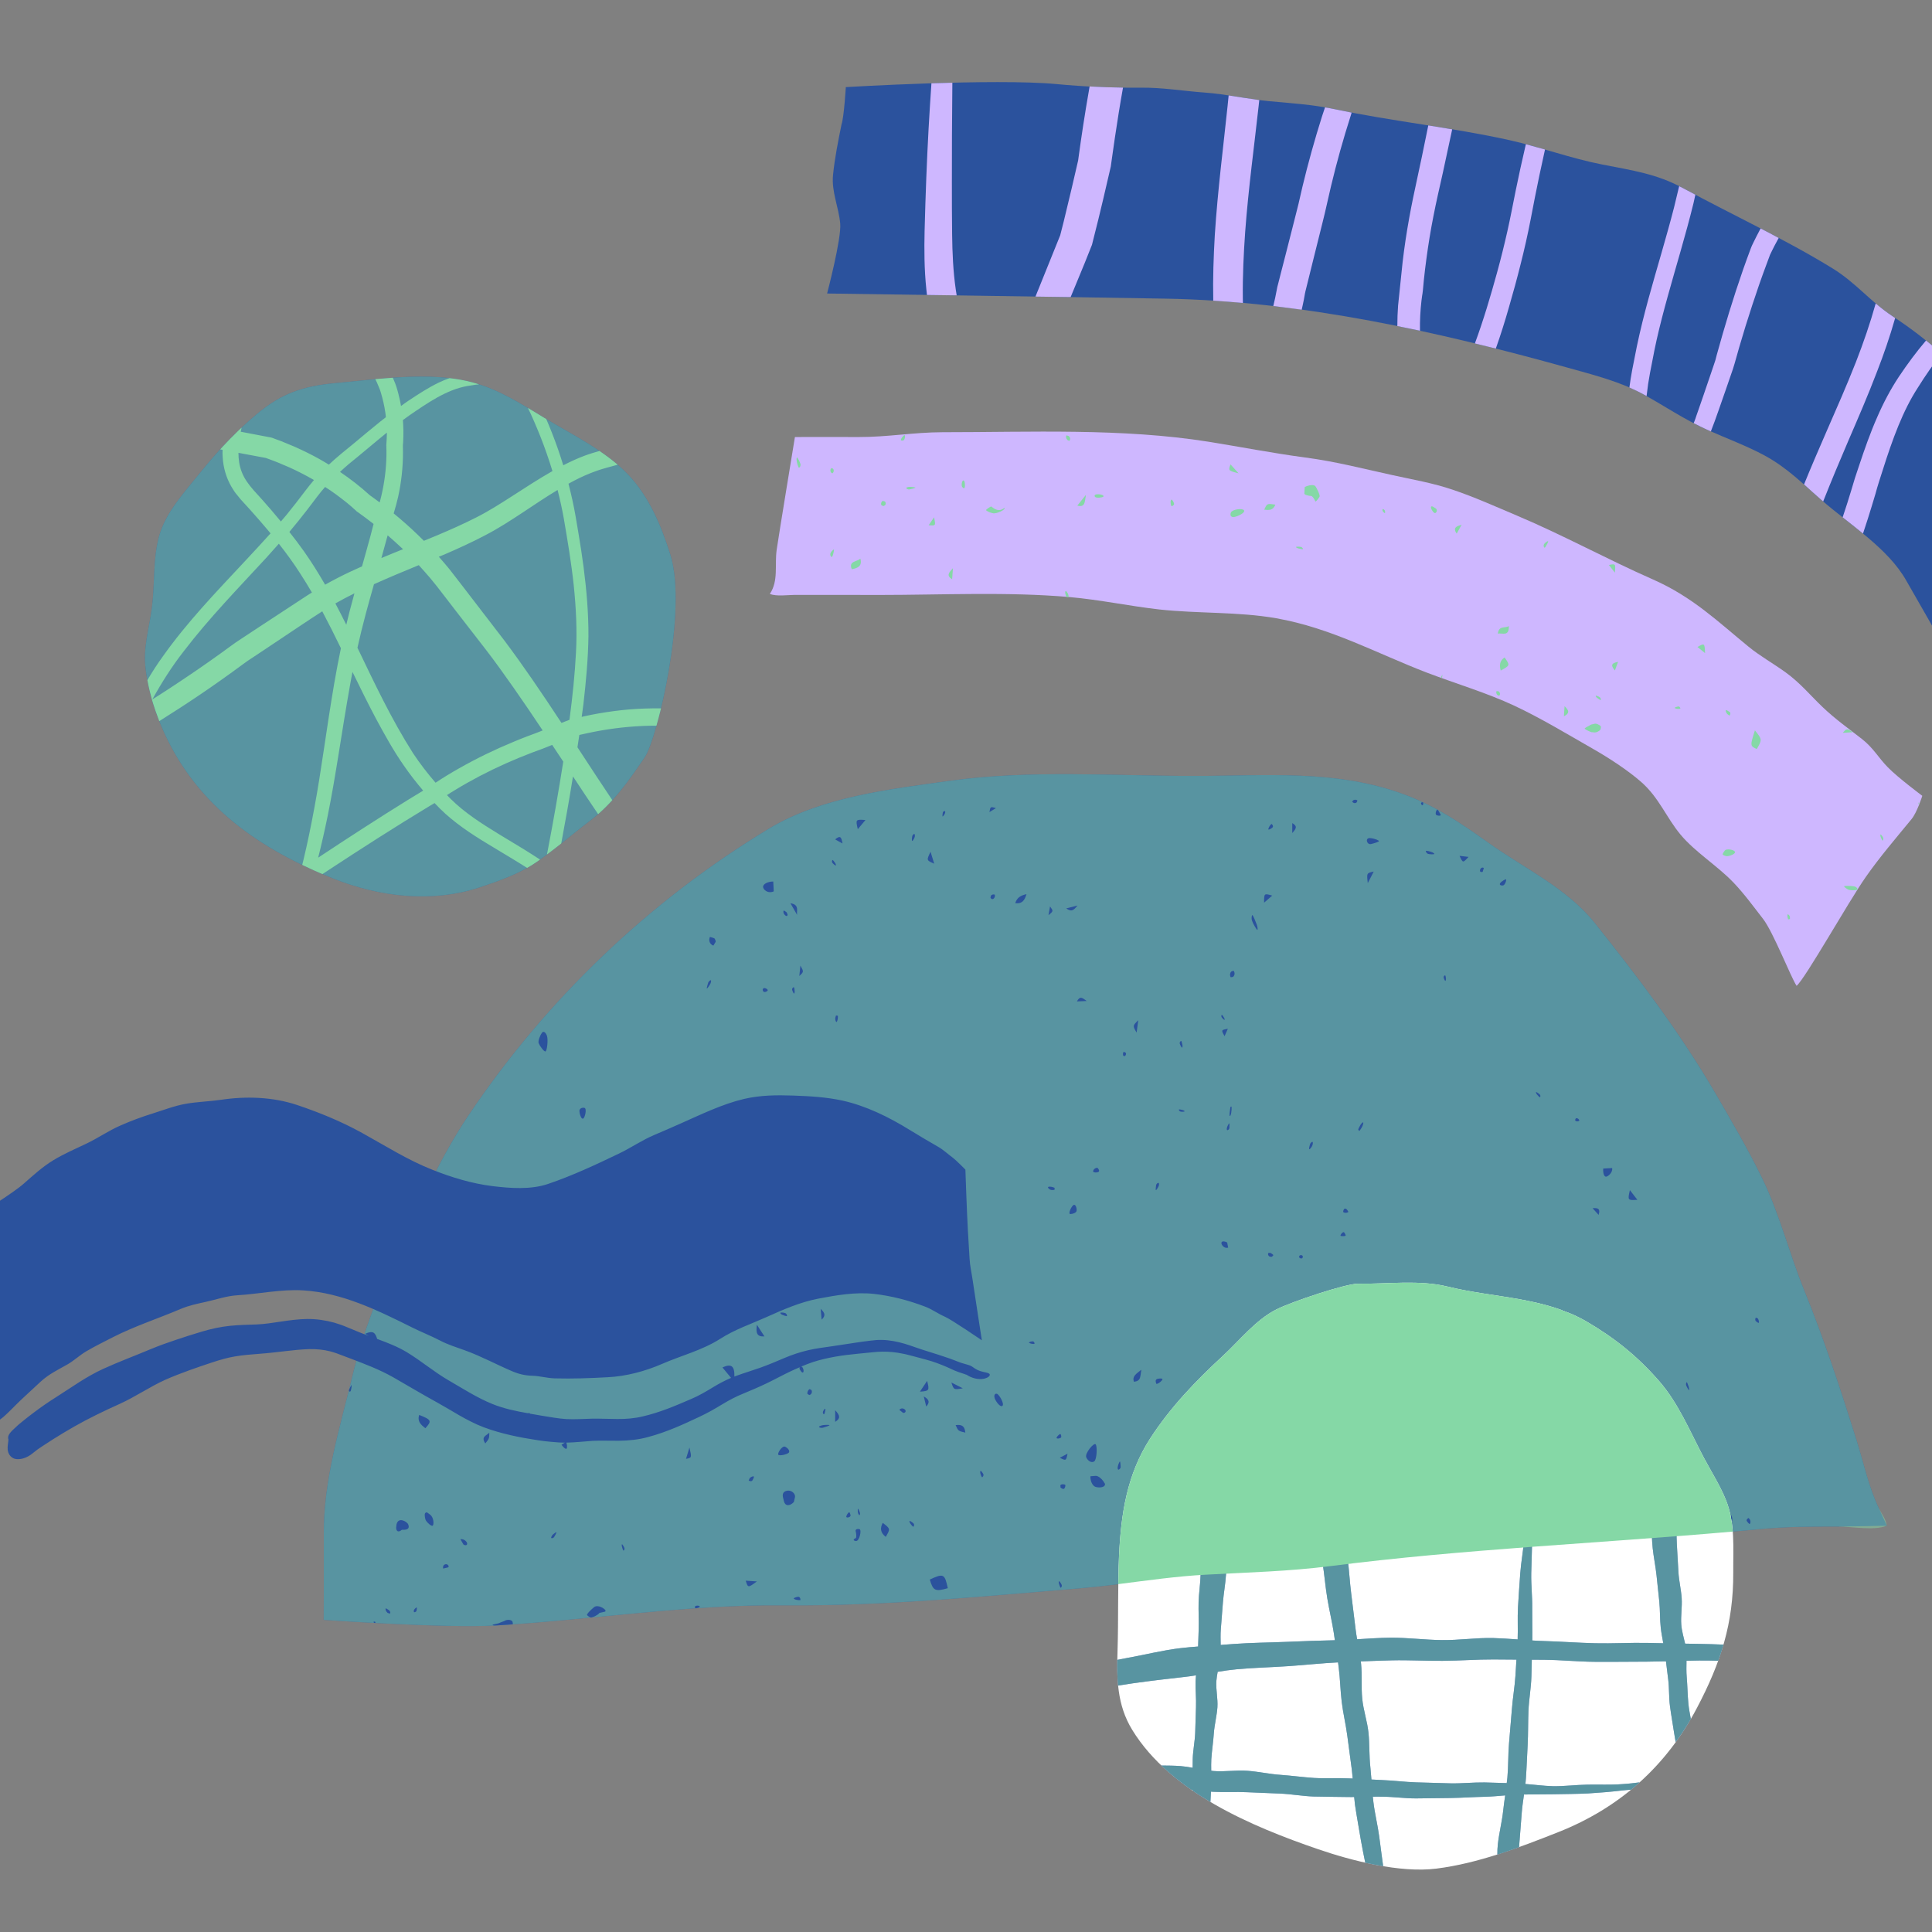
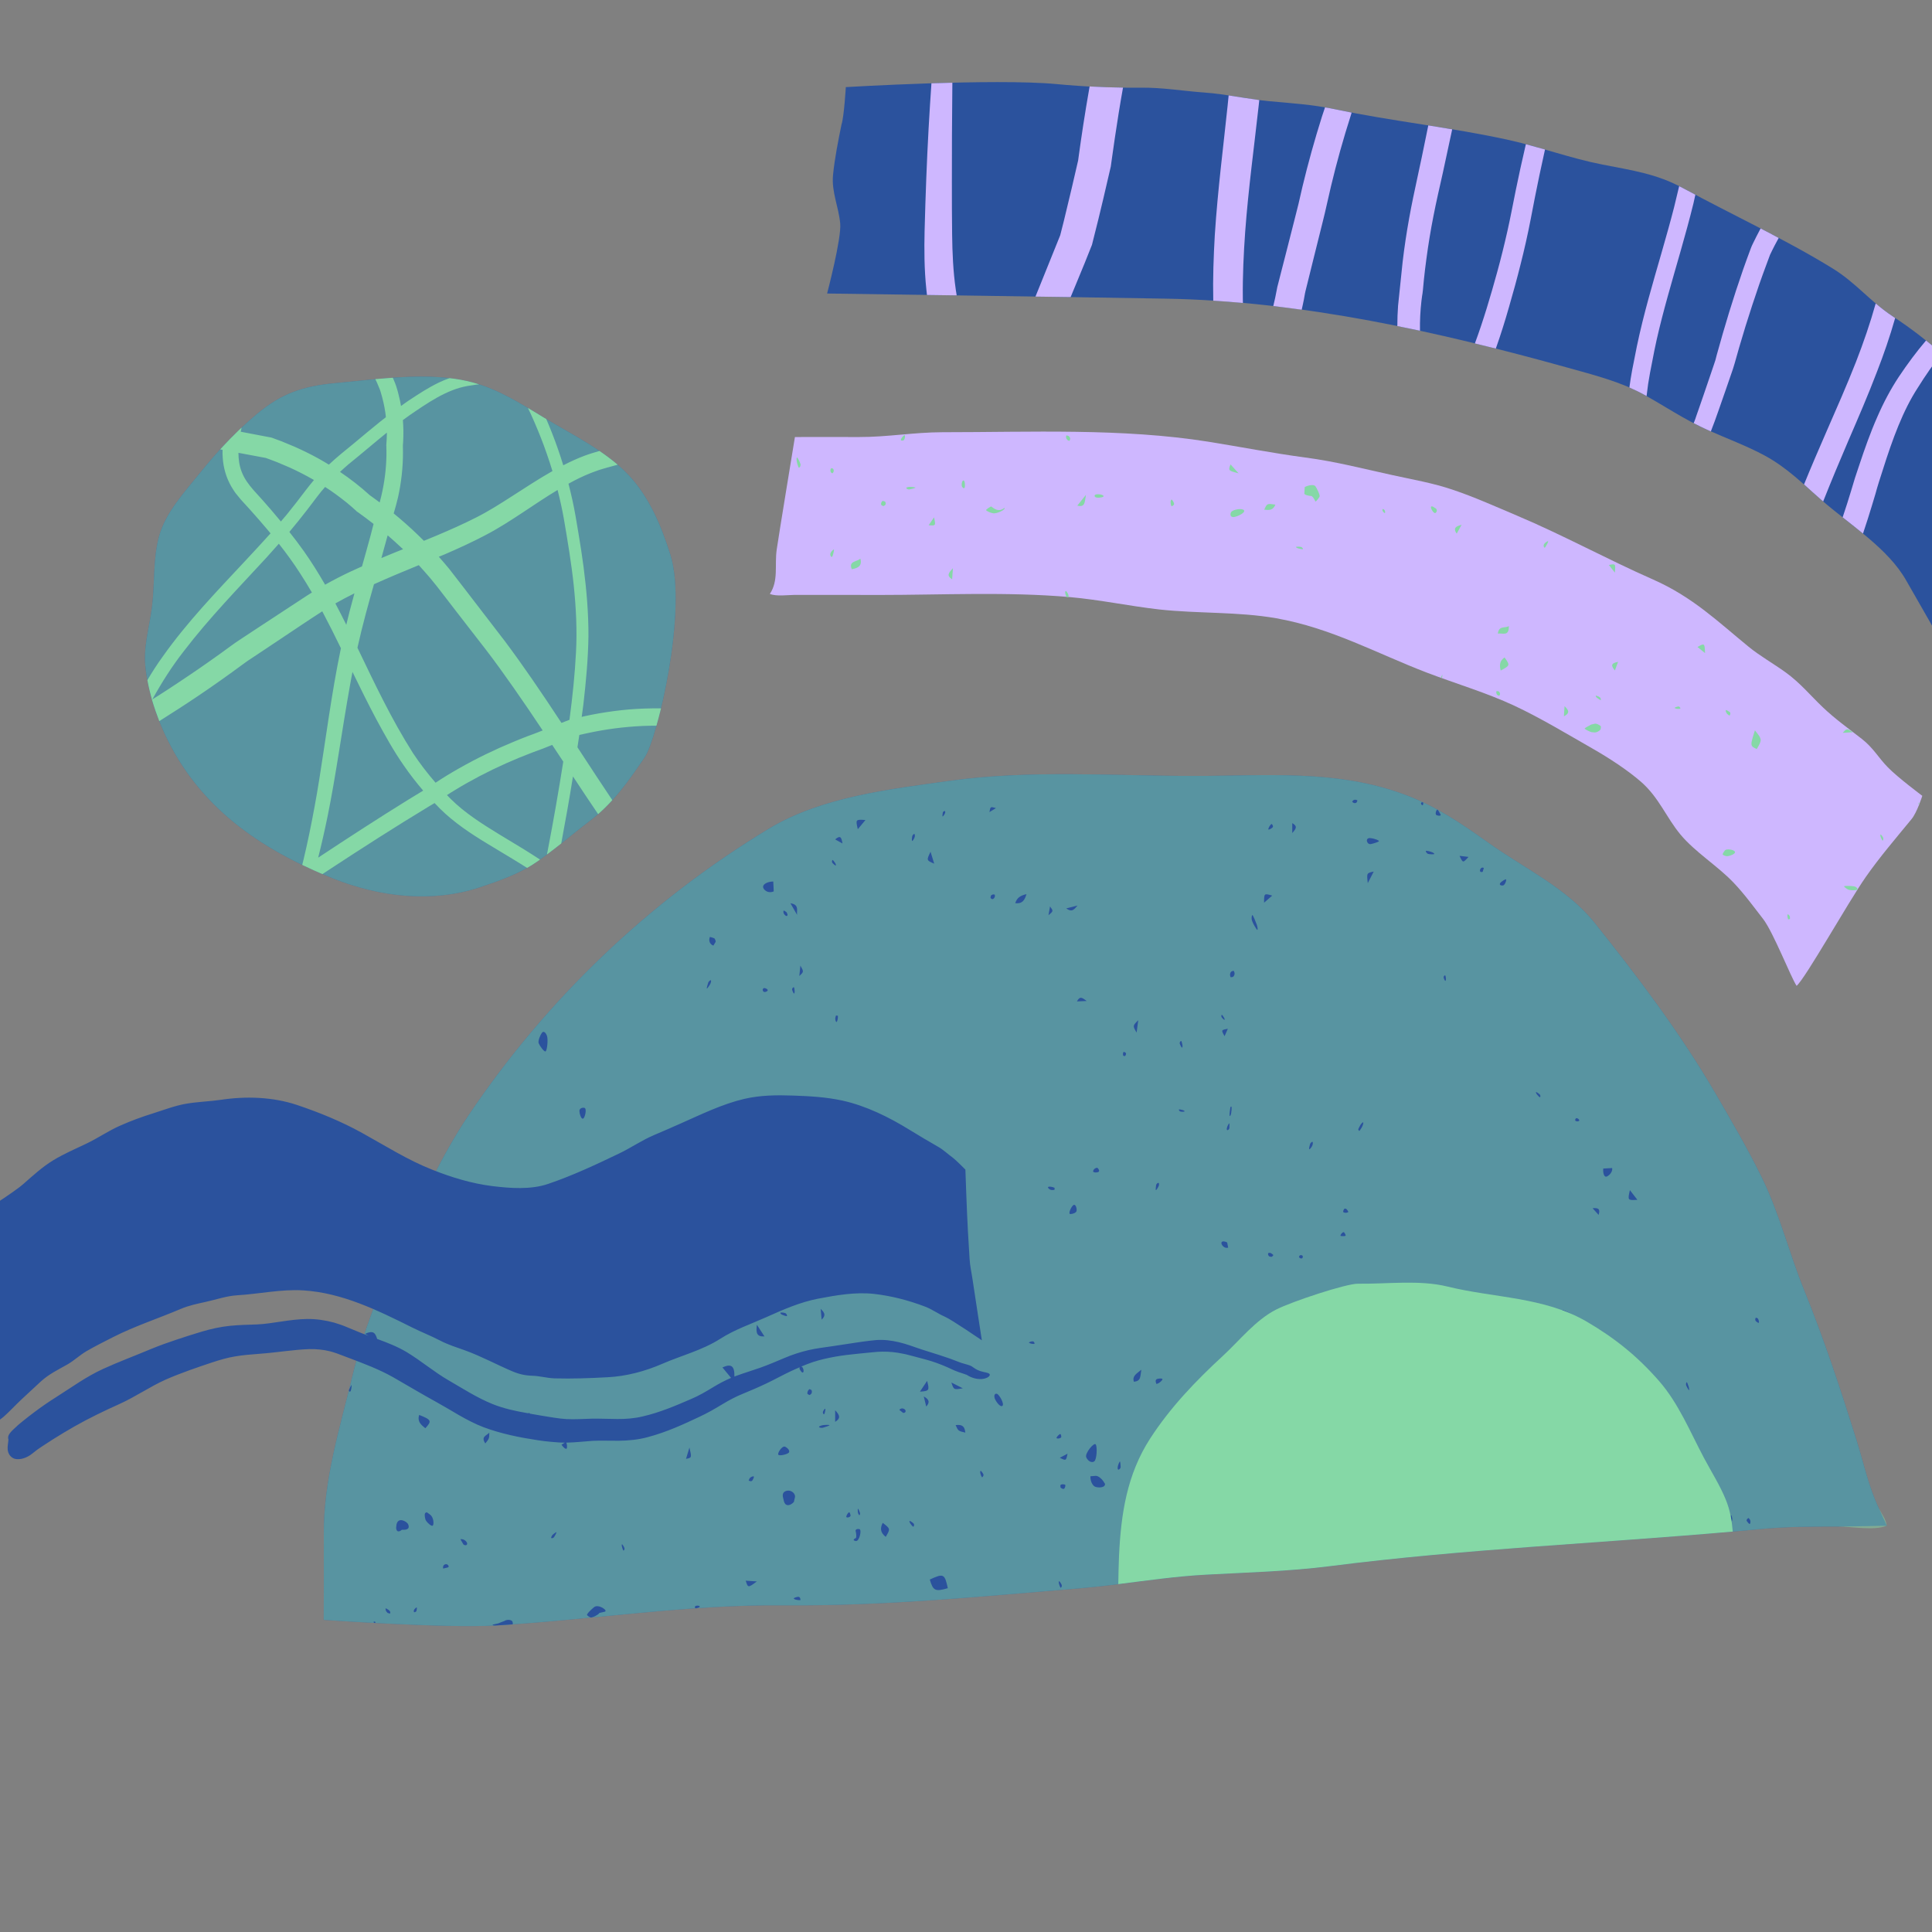
<svg xmlns="http://www.w3.org/2000/svg" height="100%" stroke-miterlimit="10" style="fill-rule:nonzero;clip-rule:evenodd;stroke-linecap:round;stroke-linejoin:round;" viewBox="0 0 500 500" width="100%" xml:space="preserve">
  <rect x="0" y="0" width="500" height="500" fill="#808080" stroke="none" />
  <defs />
  <clipPath id="ArtboardFrame">
    <rect height="500" width="500" x="0" y="0" />
  </clipPath>
  <g clip-path="url(#ArtboardFrame)" id="Layer-1">
    <g opacity="1">
      <path d="M166.834 196.008C162.597 202.205 158.697 207.876 152.605 212.471C147.967 215.991 143.52 219.912 138.713 223.18C134.413 226.131 129.122 227.986 124.169 229.63C111.816 233.719 98.241 232.159 86.183 227.332C67.38 219.828 51.318 208.824 42.569 189.79C40.166 184.541 38.396 178.891 37.7 173.179C37.004 167.361 38.606 162.829 39.323 157.179C40.103 151.151 39.555 144.806 41.136 138.903C42.801 132.643 47.797 127.331 51.718 122.44C56.229 116.854 60.888 111.858 66.368 107.242C72.819 101.803 78.468 99.906 86.858 99.147C97.946 98.135 111.247 96.049 122.166 98.936C129.08 100.749 134.835 104.501 140.906 108.169C148.01 112.448 156.715 116.685 162.512 122.777C167.993 128.511 171.155 136.121 173.495 143.583C177.985 157.98 170.164 191.118 166.834 196.008ZM128.237 420.674C153.258 419.178 177.985 415.194 203.133 415.447C228.576 415.678 253.977 413.17 279.335 411.062C290.318 410.156 301.153 408.111 312.177 407.521C323.012 406.93 333.51 406.677 344.303 405.307C381.255 400.564 418.398 399.236 455.413 395.737C462.201 395.084 468.799 395.063 475.608 395.063C479.339 395.063 488.297 394.852 488.297 394.852C488.297 394.852 486.991 391.858 486.232 390.299C483.618 384.839 482.311 378.621 480.519 372.866C476.366 359.628 472.129 346.748 466.902 333.869C463.065 324.425 460.641 314.496 456.214 305.285C452.504 297.612 448.204 290.276 443.925 282.919C434.882 267.405 423.941 252.902 412.727 238.884C405.434 229.756 394.367 224.697 385.029 217.994C378.114 213.061 371.727 208.698 363.633 205.684C345.842 199.043 327.734 200.814 309.037 200.814C288.126 200.814 266.561 199.191 245.798 202.079C230.241 204.25 212.555 206.232 198.938 214.495C167.93 233.256 141.412 258.657 121.239 288.674C114.05 299.382 108.549 311.735 103.089 323.434C98.241 333.826 93.962 344.767 91.263 355.897C87.933 369.725 83.717 382.9 83.801 397.192C83.843 404.506 83.78 419.22 83.78 419.22C83.78 419.22 115.273 421.433 128.237 420.674Z" fill="#2b529d" fill-rule="nonzero" opacity="1" stroke="none" />
      <path d="M166.834 196.008C162.597 202.205 158.697 207.876 152.605 212.471C147.967 215.991 143.52 219.912 138.713 223.18C134.413 226.131 129.122 227.986 124.169 229.63C111.816 233.719 98.241 232.159 86.183 227.332C67.38 219.828 51.318 208.824 42.569 189.79C40.166 184.541 38.396 178.891 37.7 173.179C37.004 167.361 38.606 162.829 39.323 157.179C40.103 151.151 39.555 144.806 41.136 138.903C42.801 132.643 47.797 127.331 51.718 122.44C56.229 116.854 60.888 111.858 66.368 107.242C72.819 101.803 78.468 99.906 86.858 99.147C97.946 98.135 111.247 96.049 122.166 98.936C129.08 100.749 134.835 104.501 140.906 108.169C148.01 112.448 156.715 116.685 162.512 122.777C167.993 128.511 171.155 136.121 173.495 143.583C177.985 157.98 170.164 191.118 166.834 196.008ZM128.237 420.674C153.258 419.178 177.985 415.194 203.133 415.447C228.576 415.678 253.977 413.17 279.335 411.062C290.318 410.156 301.153 408.111 312.177 407.521C323.012 406.93 333.51 406.677 344.303 405.307C381.255 400.564 418.398 399.236 455.413 395.737C462.201 395.084 468.799 395.063 475.608 395.063C479.339 395.063 485.009 396.201 488.297 394.852C488.066 393.102 486.991 391.858 486.232 390.299C483.618 384.839 482.311 378.621 480.519 372.866C476.366 359.628 472.129 346.748 466.902 333.869C463.065 324.425 460.641 314.496 456.214 305.285C452.504 297.612 448.204 290.276 443.925 282.919C434.882 267.405 423.941 252.902 412.727 238.884C405.434 229.756 394.367 224.697 385.029 217.994C378.114 213.061 371.727 208.698 363.633 205.684C345.842 199.043 327.734 200.814 309.037 200.814C288.126 200.814 266.561 199.191 245.798 202.079C230.241 204.25 212.555 206.232 198.938 214.495C167.93 233.256 141.412 258.657 121.239 288.674C114.05 299.382 108.549 311.735 103.089 323.434C98.241 333.826 93.962 344.767 91.263 355.897C87.933 369.725 83.717 382.9 83.801 397.192C83.843 404.506 83.78 419.22 83.78 419.22C83.78 419.22 115.273 421.433 128.237 420.674Z" fill="#85d8a6" fill-opacity="0.498" fill-rule="nonzero" opacity="1" stroke="none" />
      <g opacity="1">
        <clipPath clip-rule="nonzero" id="ClipPath">
          <path d="M209.14 20.204L514.942 20.204L514.942 167.593L209.14 167.593L209.14 20.204Z" />
        </clipPath>
        <g clip-path="url(#ClipPath)">
          <path d="M217.446 57.852C217.066 53.594 215.148 49.61 215.591 45.268C216.012 41.01 216.919 36.457 217.783 32.22C218.437 30.28 218.9 22.544 218.9 22.544C218.9 22.544 257.349 20.246 273.454 21.764C280.874 22.46 287.767 22.755 295.272 22.692C300.858 22.628 306.212 23.556 311.777 23.956C317.363 24.357 322.738 25.643 328.303 26.17C334.185 26.718 339.539 27.034 345.315 28.235C360.281 31.398 375.711 32.957 390.636 36.267C398.815 38.101 406.488 40.989 414.73 42.591C422.571 44.13 428.769 44.994 435.514 48.662C448.415 55.66 461.906 61.858 474.28 69.467C480.287 73.156 484.103 78.131 489.942 81.946C494.98 85.235 498.795 88.333 503.222 92.043C505.899 94.32 507.396 97.124 509.904 99.358C511.359 100.665 514.563 103.173 514.563 103.173C514.563 103.173 513.488 106.631 513.171 108.064C512.539 110.762 512.138 113.102 511.042 115.8C509.377 119.89 510.115 123.979 509.504 128.174C508.745 133.486 507.29 138.777 506.11 144.026C504.971 149.022 503.58 154.06 503.159 159.119C502.969 161.142 503.812 163.166 501.578 164.726C498.922 159.899 496.055 155.071 493.335 150.244C488.593 141.876 479.044 136.058 471.286 129.312C466.691 125.307 462.559 121.091 456.762 117.929C452.062 115.379 446.75 113.439 441.775 111.205C435.873 108.549 430.919 105.155 425.438 102.119C419.578 98.831 412.453 97.039 405.665 95.142C372.613 85.951 337.157 77.899 301.532 77.288C272.337 76.782 214.052 75.96 214.052 75.96C214.052 75.96 217.804 61.752 217.446 57.852Z" fill="#2b529d" fill-rule="nonzero" opacity="1" stroke="none" />
        </g>
      </g>
      <g opacity="1">
        <clipPath clip-rule="nonzero" id="ClipPath_2">
          <path d="M198.348 20.204L505.941 20.204L505.941 259.331L198.348 259.331L198.348 20.204Z" />
        </clipPath>
        <g clip-path="url(#ClipPath_2)">
          <path d="M222.357 113.102C229.63 113.123 236.438 111.879 243.88 111.858C266.772 111.858 290.381 110.762 312.789 114.325C321.073 115.653 329.442 117.297 337.747 118.393C345.842 119.468 352.65 121.281 360.492 122.988C365.804 124.148 370.947 125.033 376.028 126.762C381.698 128.68 387.158 131.146 392.596 133.444C404.675 138.545 415.826 144.7 427.799 149.97C438.107 154.523 444.621 160.91 452.546 167.382C455.498 169.785 458.913 171.703 462.053 173.959C465.869 176.699 468.567 180.03 471.813 183.107C474.891 186.037 478.369 188.525 481.805 191.202C484.84 193.563 486.021 195.966 488.55 198.559C491.101 201.194 497.488 205.958 497.488 205.958C497.488 205.958 496.139 210.258 494.706 211.986C490.595 217.003 486.506 221.746 482.838 226.995C478.137 233.762 467.281 253.134 464.962 255.136C463.529 253.049 458.913 241.203 456.278 237.809C453.832 234.668 451.429 231.337 448.605 228.386C444.431 224.023 438.655 220.502 434.882 215.949C431.214 211.523 429.338 206.4 424.742 202.374C421.222 199.296 416.395 196.156 412.074 193.689C405.602 190 398.772 185.848 391.879 182.622C384.754 179.292 376.702 176.91 369.24 174.064C356.36 169.132 344.577 162.534 330.285 160.004C320.441 158.276 310.006 158.824 300.015 157.727C292.215 156.842 284.69 155.219 276.827 154.523C260.68 153.111 243.795 153.975 227.543 153.975C220.292 153.975 213.019 153.933 205.747 153.954C203.723 153.975 201.088 154.397 199.233 153.722C201.531 150.223 200.435 146.408 201.004 142.276C201.467 138.988 205.726 113.102 205.726 113.102C205.726 113.102 216.497 113.081 222.357 113.102ZM246.409 60.74C246.346 56.124 246.346 51.465 246.346 47.123C246.346 42.738 246.346 38.649 246.367 34.981C246.388 30.217 246.43 25.664 246.472 21.406C244.638 21.448 242.826 21.49 241.055 21.553C240.802 25.2 240.549 29.121 240.317 33.337C239.853 41.769 239.537 50.137 239.284 59.771C239.179 64.556 239.179 69.636 239.748 74.969C239.79 75.412 239.853 75.875 239.896 76.339C242.362 76.381 244.955 76.402 247.59 76.445C247.505 75.96 247.421 75.454 247.358 74.969C246.662 70.184 246.472 65.399 246.409 60.74ZM317.974 24.694C320.609 25.095 323.244 25.537 325.9 25.896C325.858 26.338 325.816 26.802 325.753 27.266C324.593 37.806 323.097 48.662 322.254 59.96C321.853 65.589 321.579 71.385 321.642 77.161C321.642 77.562 321.663 77.983 321.663 78.405C319.113 78.173 316.562 77.983 313.99 77.815C313.864 71.976 314.075 66.368 314.391 60.825C315.15 49.083 316.604 37.932 317.7 27.413C317.806 26.507 317.89 25.601 317.974 24.694ZM281.991 22.375C284.858 22.544 287.725 22.628 290.634 22.671C290.213 24.989 289.854 27.181 289.517 29.247C288.779 33.843 288.21 37.785 287.767 40.968C287.683 41.684 287.578 42.38 287.472 43.097C286.819 45.9 286.186 48.683 285.512 51.529C284.69 55.049 283.846 58.443 283.003 61.752C282.877 62.321 282.729 62.89 282.603 63.354C281.97 64.956 281.338 66.516 280.727 68.055C280.136 69.467 279.567 70.879 278.998 72.25C278.345 73.831 277.712 75.37 277.08 76.887C274.087 76.845 271.03 76.803 267.974 76.761C268.416 75.686 268.838 74.611 269.28 73.536C271.009 69.256 272.716 65.019 274.382 60.888C274.698 59.644 274.993 58.443 275.309 57.241C275.984 54.416 276.658 51.592 277.333 48.809L279.019 41.537L279.23 39.998C279.82 35.698 280.685 29.795 281.991 22.375ZM394.894 37.321C396.559 37.764 398.203 38.227 399.847 38.691C399.363 40.883 398.878 43.075 398.414 45.289C397.613 49.083 396.875 52.878 396.137 56.756C395.379 60.656 394.514 64.535 393.524 68.413C392.596 72.144 391.584 75.833 390.509 79.522C389.497 83.085 388.359 86.71 387.115 90.21C385.303 89.767 383.49 89.324 381.698 88.882C383.89 82.958 385.724 76.761 387.432 70.563C388.465 66.811 389.329 63.291 390.109 59.834C390.488 58.105 390.868 56.377 391.205 54.627C391.563 52.856 391.922 51.065 392.28 49.231C393.039 45.5 393.861 41.769 394.725 38.059L394.894 37.321ZM455.645 59.117C457.205 59.939 458.786 60.74 460.325 61.583C459.988 62.216 459.629 62.848 459.292 63.502C458.87 64.303 458.47 65.146 458.09 65.926C457.774 66.769 457.458 67.612 457.142 68.477C455.856 71.912 454.633 75.433 453.474 78.995C452.294 82.579 451.176 86.204 450.101 89.893C449.553 91.727 449.089 93.624 448.478 95.501C447.846 97.356 447.192 99.21 446.56 101.066C445.295 104.586 444.157 108.148 442.766 111.647C442.428 111.5 442.091 111.352 441.775 111.205C440.594 110.657 439.435 110.088 438.318 109.518C438.381 109.392 438.423 109.265 438.465 109.16C438.655 108.717 438.845 108.127 439.034 107.558L439.625 105.872L440.784 102.52L442.597 97.208L443.503 94.531L443.946 93.203L444.283 91.896C445.295 88.228 446.37 84.476 447.508 80.787C448.647 77.077 449.848 73.388 451.134 69.699C451.788 67.865 452.441 66.031 453.137 64.197C453.242 63.86 453.516 63.333 453.579 63.185L453.917 62.49L454.591 61.141C454.928 60.466 455.287 59.792 455.645 59.117ZM478.327 114.114C476.029 119.468 473.984 124.358 471.834 129.776C471.645 129.628 471.476 129.46 471.286 129.312C469.79 128.005 468.335 126.677 466.881 125.37C468.651 121.007 470.633 116.411 472.635 111.816C475.27 105.787 477.926 99.78 480.308 93.709C482.269 88.671 483.997 83.654 485.431 78.531C486.843 79.712 488.297 80.871 489.942 81.946C490.11 82.052 490.3 82.178 490.469 82.305C489.098 87.132 487.496 91.748 485.831 96.028C483.386 102.457 480.772 108.443 478.327 114.114ZM345.315 28.235C346.811 28.552 348.308 28.847 349.805 29.142C349.741 29.374 349.657 29.606 349.594 29.838C347.633 35.951 345.926 42.064 344.471 48.156C344.113 49.694 343.755 51.212 343.417 52.751C343.08 54.311 342.701 55.85 342.321 57.389C341.562 60.445 340.804 63.502 340.045 66.516C339.307 69.552 338.548 72.566 337.81 75.538L337.768 75.791C337.747 75.791 337.747 75.854 337.747 75.833L337.642 76.402L337.431 77.583C337.262 78.384 337.115 79.164 336.925 79.944C336.904 80.007 336.904 80.091 336.883 80.155C334.438 79.817 331.971 79.501 329.526 79.206C329.884 77.773 330.179 76.339 330.453 74.864L330.58 74.21L330.749 73.578L331.571 70.353C331.929 68.898 332.308 67.465 332.688 66.01C333.426 63.101 334.163 60.171 334.922 57.241C335.281 55.766 335.66 54.29 336.04 52.814C336.377 51.318 336.735 49.821 337.072 48.324C338.527 42.275 340.213 36.204 342.132 30.133C342.385 29.353 342.659 28.573 342.912 27.793C343.713 27.919 344.492 28.067 345.315 28.235ZM502.505 91.453C500.439 94.13 498.352 97.082 496.308 100.37C492.471 106.272 489.794 113.608 487.243 121.681C486.59 123.705 485.915 125.75 485.346 127.879C484.714 130.008 484.06 132.158 483.365 134.35C482.964 135.594 482.564 136.838 482.142 138.081C480.414 136.669 478.643 135.278 476.872 133.886C476.936 133.739 476.978 133.591 477.02 133.444C477.758 131.273 478.432 129.101 479.086 126.951C479.423 125.855 479.76 124.759 480.076 123.663C480.435 122.567 480.814 121.471 481.173 120.374C482.564 116.18 484.103 111.837 485.81 107.98C487.412 104.27 489.288 100.728 491.396 97.545C493.673 94.13 496.034 90.968 498.458 88.123C499.786 89.198 501.135 90.294 502.505 91.453ZM438.76 50.39C438.592 51.128 438.444 51.866 438.276 52.582C437.243 56.798 436.104 60.888 434.966 64.893C432.689 72.882 430.413 80.513 428.727 87.996C428.326 89.809 427.947 91.664 427.588 93.603C427.188 95.606 426.829 97.419 426.534 99.379C426.387 100.412 426.26 101.466 426.134 102.499C425.902 102.372 425.67 102.246 425.438 102.119C424.237 101.445 422.972 100.855 421.686 100.286C421.897 98.789 422.108 97.292 422.403 95.775C422.803 93.751 423.204 91.706 423.625 89.598C425.375 81.23 427.757 73.24 430.012 65.399C431.13 61.478 432.247 57.578 433.238 53.7C433.701 51.845 434.144 50.011 434.566 48.177C434.882 48.324 435.198 48.493 435.514 48.662C436.589 49.252 437.685 49.821 438.76 50.39ZM369.64 32.451C371.706 32.789 373.772 33.126 375.817 33.463L375.796 33.611C375.037 37.068 374.236 40.841 373.414 44.678C372.971 46.596 372.549 48.514 372.128 50.411C371.706 52.287 371.327 54.142 370.968 55.955C370.231 59.686 369.64 63.333 369.156 66.959C368.903 68.772 368.692 70.584 368.502 72.376C368.418 73.283 368.333 74.168 368.249 75.053C368.228 75.285 368.165 75.812 368.144 75.939L368.038 76.571L367.87 77.857C367.575 80.429 367.448 83.043 367.49 85.593C365.551 85.193 363.591 84.771 361.63 84.391C361.63 82.6 361.693 80.829 361.82 79.101C362.22 75.327 362.621 71.554 363 67.781C363.443 64.008 364.012 60.234 364.687 56.503C365.34 52.835 366.099 49.315 366.837 45.9C367.575 42.485 368.312 39.049 369.029 35.445C369.24 34.433 369.451 33.442 369.64 32.451Z" fill="#ceb7ff" fill-rule="nonzero" opacity="1" stroke="none" />
        </g>
      </g>
      <g opacity="1">
        <clipPath clip-rule="nonzero" id="ClipPath_3">
          <path d="M-6.188 205.367L457.374 205.367L457.374 421.222L-6.188 421.222L-6.188 205.367Z" />
        </clipPath>
        <g clip-path="url(#ClipPath_3)">
          <path d="M5.554 362.178C3.952 363.675 2.497 365.298 0.853 366.732C0.115 367.385-3.131 369.577-3.131 369.577C-3.131 369.577-2.878 364.792-3.005 362.516C-3.384 356.108-3.3 349.763-3.679 343.375C-4.122 335.766-5.007 328.261-5.471 320.652C-5.576 318.607-5.829 314.496-5.829 314.496C-5.829 314.496 3.298 308.826 6.06 306.402C8.61 304.167 10.929 302.017 13.796 300.268C16.515 298.623 19.382 297.38 22.228 296.031C25.284 294.597 28.088 292.616 31.165 291.288C33.906 290.065 36.73 289.032 39.576 288.147C42.38 287.262 45.204 286.165 48.092 285.66C51.086 285.133 54.163 285.069 57.178 284.627C63.628 283.657 70.563 283.868 76.845 285.955C82.705 287.936 88.228 290.171 93.751 293.227C99.779 296.558 105.576 300.247 111.9 302.734C116.959 304.737 122.018 306.275 127.331 306.95C131.968 307.519 137.322 307.941 141.833 306.402C148.115 304.273 154.186 301.427 160.194 298.539C163.25 297.085 166.096 295.103 169.216 293.775C171.534 292.784 173.853 291.794 176.151 290.761C181.526 288.379 186.944 285.723 192.593 284.395C196.788 283.425 200.919 283.383 205.199 283.53C209.52 283.678 213.799 283.91 218.057 284.837C224.17 286.208 230.009 289.074 235.469 292.447C237.851 293.923 240.296 295.356 242.72 296.747C244.217 297.591 245.271 298.666 246.641 299.656C247.358 300.183 249.845 302.692 249.845 302.692C249.845 302.692 250.203 313.485 250.499 318.649C250.646 320.989 250.794 323.329 250.92 325.69C251.026 327.65 251.426 329.252 251.7 331.149C252.143 334.206 254.103 346.875 254.103 346.875C254.103 346.875 246.262 341.499 244.533 340.762C242.783 340.003 241.224 338.843 239.453 338.169C235.174 336.525 230.663 335.365 226.194 334.859C221.367 334.332 216.434 335.197 211.691 336.103C207.054 337.009 202.711 338.907 198.348 340.867C194.258 342.701 190.232 344.029 186.374 346.495C181.758 349.446 176.298 350.817 171.366 352.967C166.96 354.885 162.028 356.192 157.306 356.424C152.668 356.677 148.136 356.845 143.52 356.719C141.601 356.656 139.746 356.108 137.828 356.044C135.847 355.981 134.35 355.644 132.474 354.843C128.469 353.135 124.506 350.985 120.437 349.51C118.161 348.687 115.99 348.034 113.818 346.896C111.5 345.694 109.118 344.767 106.778 343.607C97.65 339.054 88.544 334.585 78.531 333.953C72.734 333.595 67.127 334.88 61.373 335.218C58.632 335.386 55.955 336.335 53.257 336.925C51.044 337.41 48.872 337.853 46.743 338.759C40.904 341.246 34.939 343.165 29.247 346.053C26.907 347.254 24.546 348.413 22.249 349.763C20.605 350.753 19.15 352.123 17.527 353.072C15.082 354.463 12.679 355.581 10.507 357.583C8.842 359.101 7.219 360.661 5.554 362.178ZM254.609 355.075C254.145 354.99 253.513 354.801 252.944 354.527C252.375 354.253 251.932 353.915 251.658 353.726L251.426 353.578C251.363 353.536 251.3 353.515 251.236 353.494L251.089 353.409L250.899 353.346L250.309 353.156L248.791 352.714C248.517 352.608 248.201 352.503 247.864 352.376L247.168 352.102L245.819 351.596C243.985 350.943 242.109 350.374 240.191 349.763C239.158 349.446 238.125 349.109 237.092 348.751C236.017 348.371 235.11 348.055 234.12 347.76C232.18 347.191 230.22 346.811 228.239 346.769C227.227 346.748 226.257 346.832 225.119 346.98C224.023 347.107 222.948 347.254 221.851 347.423C219.722 347.739 217.572 348.076 215.443 348.392C213.335 348.709 211.248 348.94 209.183 349.425C207.117 349.91 205.03 350.585 203.006 351.449C200.983 352.313 198.938 353.177 196.83 353.936C194.743 354.674 192.635 355.306 190.548 356.065C190.401 356.129 190.232 356.192 190.063 356.255C190.127 353.409 189.199 352.882 186.965 353.894C187.66 354.758 188.377 355.602 189.199 356.592C187.618 357.267 186.1 358.068 184.646 358.953C182.77 360.092 180.831 361.251 178.786 362.094C174.76 363.844 170.67 365.572 166.349 366.563C164.199 367.09 161.964 367.259 159.772 367.238C157.58 367.238 155.387 367.111 153.174 367.153C150.961 367.216 148.768 367.364 146.597 367.259C144.468 367.132 142.297 366.711 140.147 366.373C139.135 366.184 138.123 366.015 137.111 365.846C137.09 365.783 137.069 365.72 137.048 365.678C137.048 365.678 137.048 365.678 136.606 365.741C133.465 365.193 130.345 364.539 127.394 363.338C123.41 361.715 119.763 359.354 116.053 357.204C112.301 355.032 109.054 352.229 105.26 349.931C102.878 348.498 100.243 347.486 97.608 346.516C97.144 344.999 96.639 344.198 94.489 345.188C94.826 345.378 95.121 345.547 95.416 345.715C94.573 345.399 93.751 345.104 92.95 344.767L89.83 343.481C88.818 343.038 87.638 342.638 86.499 342.3C84.202 341.668 81.82 341.331 79.501 341.352C74.863 341.415 70.542 342.595 66.432 342.764C64.26 342.848 61.963 342.87 59.517 343.122C57.03 343.375 54.564 343.923 52.245 344.619C49.926 345.315 47.713 346.01 45.542 346.748C43.37 347.465 41.22 348.245 39.112 349.109C34.918 350.88 30.681 352.44 26.633 354.295C24.61 355.222 22.481 356.445 20.52 357.688C18.539 358.974 16.557 360.26 14.576 361.546C12.594 362.79 10.676 364.118 8.8 365.53C7.872 366.226 6.945 366.942 6.039 367.68L5.364 368.228L5.006 368.523L4.521 368.945C3.952 369.451 3.572 369.851 3.193 370.189C2.118 371.285 1.97 371.875 2.181 372.571C2.139 373.372 1.907 374.236 1.991 375.163C2.076 376.049 2.581 377.166 3.846 377.545C5.216 377.883 7.029 377.292 8.421 376.133C8.884 375.775 9.327 375.416 9.685 375.142L10.929 374.299C11.835 373.688 12.763 373.098 13.69 372.507C15.524 371.348 17.4 370.231 19.276 369.156C23.071 367.006 26.928 365.151 30.955 363.338C35.065 361.483 38.796 358.869 42.843 357.056C44.867 356.171 46.933 355.37 48.978 354.632C51.065 353.894 53.109 353.177 55.049 352.545C57.009 351.913 58.864 351.365 60.782 351.048C62.743 350.711 64.914 350.521 67.233 350.353C71.828 350.016 76.065 349.278 79.965 349.151C81.925 349.109 83.759 349.299 85.424 349.72C85.825 349.847 86.246 349.931 86.626 350.079L87.195 350.268L87.87 350.521L90.61 351.554C94.278 352.946 98.114 354.379 101.74 356.424L107.263 359.628C109.16 360.724 111.057 361.82 113.017 362.895C114.957 363.97 116.875 365.13 118.835 366.268C119.826 366.837 120.796 367.364 121.85 367.891C122.925 368.439 124.042 368.945 125.159 369.367C129.755 371.074 134.498 372.023 139.114 372.718C140.273 372.908 141.433 373.034 142.571 373.14L144.405 373.287C144.995 373.33 145.585 373.351 146.176 373.351C145.311 373.899 145.311 373.899 145.311 373.899C145.965 374.805 146.597 375.206 146.703 374.784C146.787 374.447 146.745 373.667 146.534 373.351C149.106 373.308 151.382 373.013 153.406 372.887C155.43 372.781 157.664 372.887 160.109 372.866C162.512 372.845 165.274 372.592 167.677 371.917C172.588 370.61 176.889 368.608 180.915 366.711C181.842 366.268 183.065 365.678 184.098 365.087C185.152 364.497 186.121 363.907 187.049 363.359C187.955 362.811 188.82 362.326 189.642 361.904C190.506 361.462 191.412 361.04 192.361 360.661C194.3 359.86 196.303 359.016 198.495 357.963C200.687 356.909 202.69 355.791 204.672 354.864C205.451 354.505 206.231 354.147 206.99 353.831C206.906 353.936 206.885 354.063 206.927 354.231C207.032 354.569 207.602 355.475 207.876 355.138C208.15 354.801 207.77 353.704 207.412 353.683C207.37 353.662 207.349 353.683 207.306 353.683C208.36 353.241 209.372 352.84 210.384 352.503C211.333 352.208 212.155 351.955 213.167 351.723C214.136 351.491 215.106 351.301 216.118 351.112C218.12 350.753 220.207 350.521 222.336 350.311L225.561 349.994C226.763 349.868 227.522 349.805 228.386 349.805C230.115 349.784 231.843 349.952 233.656 350.332C234.12 350.416 234.583 350.521 235.047 350.648L236.523 351.027L239.664 351.871C241.561 352.376 243.353 353.051 245.06 353.789L246.304 354.358L246.999 354.674C247.379 354.843 247.737 354.969 248.032 355.075L249.55 355.581L250.014 355.749L250.098 355.77L250.077 355.77L250.098 355.77L250.098 355.749C250.098 355.749 250.119 355.749 250.098 355.749L250.267 355.855C250.625 356.086 251.342 356.487 252.248 356.719C253.134 356.951 254.061 356.951 254.693 356.803C255.958 356.487 256.211 355.981 256.148 355.707C256.043 355.391 255.579 355.285 254.609 355.075ZM125.602 373.561C126.614 372.297 126.614 372.297 126.635 370.779C125.813 371.601 124.422 371.812 125.602 373.561ZM235.384 393.608C235.321 393.671 235.384 393.945 235.553 394.219C235.722 394.515 236.27 395.189 236.396 395.105C236.523 395.02 236.67 394.578 236.46 394.304C236.249 394.051 235.469 393.545 235.384 393.608ZM130.471 419.536C130.471 419.536 130.471 419.536 129.691 419.831C128.975 420.126 128.975 420.126 128.975 420.126C128.132 420.295 127.436 420.464 127.457 420.506C127.478 420.569 127.731 420.695 128.005 420.674C128.005 420.674 128.005 420.674 128.237 420.674C129.691 420.59 129.691 420.59 129.691 420.59C131.293 420.464 132.643 420.379 132.685 420.379C132.727 420.358 132.748 420.042 132.621 419.662C132.474 419.283 131.42 418.946 130.471 419.536ZM160.974 399.658C160.889 399.679 160.889 399.953 160.952 400.248C161.016 400.543 161.269 401.323 161.374 401.302C161.479 401.26 161.69 400.965 161.606 400.67C161.522 400.354 161.079 399.637 160.974 399.658ZM177.542 377.545C179.039 377.271 179.039 377.271 178.427 374.615C178.069 375.796 177.816 376.639 177.542 377.545ZM153.743 415.931C152.626 416.859 151.804 417.765 151.93 417.976C152.057 418.166 152.689 418.651 153.048 418.608C153.427 418.566 154.713 418.018 155.134 417.428C155.134 417.428 155.134 417.428 155.577 417.323C156.42 417.133 156.42 417.133 156.42 417.133C157.622 416.922 154.86 415.004 153.743 415.931ZM108.485 366.184C107.937 367.891 108.97 368.755 110.087 369.62C111.816 367.743 111.647 367.427 108.485 366.184ZM107.115 416.732C107.052 416.964 107.094 417.196 107.199 417.238C107.305 417.259 107.684 417.154 107.769 416.943C107.853 416.711 107.958 416.058 107.832 416.016C107.705 415.974 107.178 416.479 107.115 416.732ZM119.152 398.351C119.152 398.351 119.152 398.351 119.784 399.447C119.953 399.721 119.953 399.721 119.953 399.721C120.459 400.037 120.901 399.932 120.901 399.489C120.901 399.047 120.121 398.182 119.152 398.351ZM104.143 393.461C103.194 393.229 102.667 393.861 102.583 394.789C102.52 395.379 102.52 395.379 102.52 395.379C102.541 396.391 103.194 396.622 103.995 395.906C103.995 395.906 103.995 395.906 104.438 395.906C105.492 395.906 106.04 395.526 105.661 394.557C105.471 394.051 104.712 393.587 104.143 393.461ZM99.822 416.248C99.737 416.269 99.779 416.606 99.906 416.943C99.906 416.943 99.906 416.943 100.096 417.175C100.285 417.407 100.285 417.407 100.285 417.407C100.623 417.555 100.918 417.618 100.981 417.533C101.044 417.47 101.023 417.112 100.833 416.88C100.644 416.669 99.906 416.205 99.822 416.248ZM115.758 404.886C115.399 404.675 114.472 404.886 114.683 405.94C114.683 405.94 114.683 405.94 115.842 405.666C115.99 405.623 115.99 405.623 115.99 405.623C116.222 405.434 116.116 405.118 115.758 404.886ZM111.31 391.985C111.31 391.985 111.31 391.985 110.593 391.458C110.53 391.416 110.53 391.416 110.53 391.416C110.256 391.353 110.003 391.542 109.94 391.795C109.877 392.069 109.961 393.144 110.277 393.587C110.572 394.051 111.774 395.231 112.048 394.767C112.322 394.304 112.216 392.66 111.31 391.985ZM179.903 415.721C179.734 416.016 179.861 416.248 180.156 416.227C180.451 416.205 181.189 415.952 181.083 415.721C180.978 415.489 180.072 415.447 179.903 415.721ZM213.398 365.783C213.525 365.446 213.694 364.603 213.567 364.56C213.462 364.539 212.85 365.235 212.977 365.657C213.082 366.078 213.293 366.141 213.398 365.783ZM222.421 395.737C221.746 395.611 221.303 395.864 221.451 396.306C221.598 396.749 221.725 398.035 221.409 398.098C221.071 398.182 220.502 398.667 221.472 398.815C222.442 398.962 223.074 395.864 222.421 395.737ZM216.139 367.975C217.509 367.111 217.488 366.394 216.139 364.961C216.139 366.31 216.139 367.006 216.139 367.975ZM219.743 391.374C219.617 391.395 219.153 391.88 219.027 392.428C218.879 392.976 220.186 392.681 220.123 392.196C220.039 391.711 219.891 391.353 219.743 391.374ZM232.75 364.877C232.75 364.877 232.75 364.877 233.572 365.53C233.74 365.657 233.74 365.657 233.74 365.657C234.225 365.678 234.478 365.361 234.331 364.982C234.162 364.603 233.298 364.16 232.75 364.877ZM222.421 392.133C222.505 392.09 222.652 391.774 222.547 391.479C222.463 391.184 222.125 390.425 222.041 390.446C221.957 390.488 221.978 391.332 222.083 391.648C222.189 391.943 222.357 392.154 222.421 392.133ZM228.449 394.114C227.775 395.442 227.754 396.58 229.229 397.74C230.452 395.653 230.452 395.653 228.449 394.114ZM209.731 359.607C209.499 359.501 209.499 359.501 209.499 359.501C209.098 359.754 208.866 360.302 208.972 360.745C208.972 360.745 208.972 360.745 209.225 360.893C209.436 361.04 209.436 361.04 209.436 361.04C210.026 360.893 210.279 360.302 210.005 359.733C210.005 359.733 210.005 359.733 209.731 359.607ZM204.208 375.859C204.398 375.416 203.934 374.763 203.175 374.405C202.416 374.046 200.962 376.281 201.51 376.555C202.037 376.808 203.997 376.302 204.208 375.859ZM195.08 382.099C194.933 382.014 194.279 382.162 193.984 382.626C193.984 382.626 193.984 382.626 193.794 383.068C193.752 383.153 193.752 383.153 193.752 383.153C194.09 383.384 194.532 383.406 194.701 383.153C194.87 382.9 195.228 382.204 195.08 382.099ZM205.726 387.537C205.957 386.525 204.777 385.598 203.744 385.788C202.732 385.956 202.416 386.61 202.648 387.558C202.88 388.528 202.88 388.528 202.88 388.528C203.196 389.793 204.355 389.877 205.451 388.718C205.451 388.718 205.451 388.718 205.726 387.537ZM206.674 413.254C206.358 413.212 205.451 413.507 205.43 413.655C205.409 413.823 205.894 414.034 206.527 414.097C206.527 414.097 206.527 414.097 207.117 414.119C207.138 414.119 207.138 414.119 207.138 414.119C207.201 413.697 206.99 413.296 206.674 413.254ZM195.881 409.27C194.827 409.207 193.942 409.144 192.993 409.081C193.584 410.957 193.584 410.957 195.881 409.27ZM212.787 368.861C212.302 368.987 211.923 369.177 211.944 369.282C211.986 369.409 212.45 369.62 212.956 369.493C213.441 369.367 214.705 368.945 214.684 368.84C214.663 368.713 213.293 368.734 212.787 368.861ZM142.866 397.381C142.676 397.698 142.571 397.993 142.676 398.056C142.782 398.14 143.225 398.077 143.414 397.761C143.625 397.466 144.089 396.622 143.983 396.538C143.899 396.475 143.077 397.086 142.866 397.381ZM241.772 223.517C241.371 222.231 241.118 221.43 240.823 220.439C239.748 222.653 239.748 222.653 241.772 223.517ZM236.08 217.636C236.228 217.657 236.734 216.814 236.755 216.476C236.797 216.139 236.734 215.844 236.628 215.823C236.523 215.802 236.186 216.034 236.101 216.371C236.017 216.708 235.911 217.615 236.08 217.636ZM216.286 224.002C216.371 223.938 216.329 223.686 216.181 223.411C216.033 223.159 215.549 222.505 215.464 222.568C215.359 222.632 215.232 222.99 215.38 223.243C215.549 223.517 216.181 224.044 216.286 224.002ZM216.139 217.235C216.708 217.551 217.151 217.804 218.036 218.289C217.762 216.666 217.509 216.076 216.139 217.235ZM216.455 264.496C216.603 264.517 216.771 264.053 216.834 263.463C216.834 263.463 216.834 263.463 216.856 262.915C216.856 262.872 216.35 262.788 216.35 262.809C216.202 263.336 216.202 263.336 216.202 263.336C216.076 263.905 216.329 264.453 216.455 264.496ZM256.064 210.173C256.717 209.752 257.244 209.457 257.75 209.141C256.317 208.719 256.317 208.719 256.064 210.173ZM223.98 212.218C221.409 212.05 221.409 212.05 221.999 214.6C222.695 213.757 223.285 213.04 223.98 212.218ZM244.575 210.448C244.66 210.195 244.638 209.942 244.533 209.899C244.428 209.878 244.069 209.984 244.006 210.258C243.943 210.532 243.858 211.291 243.943 211.312C244.048 211.333 244.491 210.722 244.575 210.448ZM305.896 271.136C306.001 271.115 306.064 270.841 306.022 270.503C305.98 270.187 305.79 269.365 305.664 269.386C305.537 269.407 305.242 269.723 305.306 270.04C305.369 270.356 305.79 271.136 305.896 271.136ZM299.909 306.823C299.993 306.465 299.951 306.149 299.825 306.128C299.698 306.086 299.298 306.296 299.214 306.655C299.15 307.013 299.024 307.962 299.15 308.004C299.277 308.025 299.825 307.161 299.909 306.823ZM271.747 234.584C271.599 235.385 271.494 235.975 271.346 236.86C272.632 235.785 272.632 235.785 271.747 234.584ZM329.378 214.094C329.547 213.841 329.399 213.462 329.041 213.209C329.041 213.209 329.041 213.209 329.02 213.251C328.662 213.652 328.662 213.652 328.662 213.652C328.346 214.136 328.177 214.6 328.282 214.685C328.409 214.769 329.189 214.347 329.378 214.094ZM294.576 264.032C293.122 265.465 293.122 265.465 294.154 267.236C294.302 266.161 294.45 265.107 294.576 264.032ZM278.872 234.352C277.607 234.668 276.975 234.816 275.942 235.09C277.354 236.122 277.86 235.532 278.872 234.352ZM284.31 303.282C284.584 303.092 284.437 302.607 283.994 302.207C283.994 302.207 283.994 302.207 283.741 302.249C283.425 302.291 283.003 302.65 282.94 302.945C282.877 303.198 282.877 303.198 282.877 303.198C283.193 303.556 284.036 303.451 284.31 303.282ZM184.625 244.723C184.625 244.723 184.625 244.723 185.194 243.774C185.299 243.585 185.025 242.889 184.815 242.805C183.739 242.467 183.739 242.467 183.739 242.467C183.297 243.374 183.697 244.407 184.625 244.723ZM141.18 272.105C141.58 271.958 141.897 269.049 141.559 268.1C141.243 267.152 140.653 266.772 140.273 267.257C139.873 267.763 139.156 269.407 139.409 269.997C139.662 270.609 140.758 272.232 141.18 272.105ZM212.387 338.717C212.45 339.539 212.534 340.34 212.64 341.52C214.052 340.192 213.019 339.412 212.387 338.717ZM150.897 289.496C151.403 289.285 151.951 286.84 151.235 286.713C150.539 286.566 149.949 286.945 149.949 287.515C149.949 288.084 150.371 289.707 150.897 289.496ZM90.315 359.775C90.23 360.07 90.378 360.218 90.652 360.113C90.905 360.007 91.074 358.384 90.968 358.447C90.863 358.532 90.378 359.501 90.315 359.775ZM183.887 254.504C184.035 254.103 184.077 253.724 183.971 253.682C183.866 253.64 183.465 253.871 183.297 254.272C183.149 254.694 182.833 255.79 182.938 255.832C183.044 255.874 183.718 254.904 183.887 254.504ZM201.973 339.75C201.91 339.876 202.1 340.108 202.416 340.256C202.732 340.403 203.618 340.698 203.66 340.593C203.723 340.488 203.618 340.045 203.322 339.876C203.027 339.708 202.037 339.602 201.973 339.75ZM197.842 345.863C197.294 344.999 196.725 344.155 195.881 342.848C195.607 344.893 195.797 345.989 197.842 345.863ZM203.828 236.734C203.828 236.734 203.828 236.734 203.723 236.439C203.575 236.101 203.575 236.101 203.575 236.101C203.217 235.806 202.859 235.617 202.795 235.659C202.753 235.722 202.69 236.101 202.838 236.418C202.985 236.734 203.723 237.493 203.828 236.734ZM204.988 256.085C205.03 256.38 205.388 257.139 205.473 257.139C205.578 257.139 205.662 256.886 205.662 256.57C205.662 256.253 205.557 255.452 205.409 255.474C205.283 255.495 204.967 255.79 204.988 256.085ZM204.566 233.762C205.325 235.111 205.81 235.954 206.295 236.776C206.084 235.743 206.969 234.12 204.566 233.762ZM207.138 249.887C207.032 250.941 206.969 251.595 206.864 252.586C208.044 251.489 208.044 251.489 207.138 249.887ZM96.681 419.747C96.681 419.894 96.786 420 96.913 420.021C97.039 420.021 97.271 419.915 97.166 419.789C97.06 419.641 96.681 419.62 96.681 419.747ZM197.652 256.675C197.968 256.738 197.968 256.738 197.968 256.738C198.495 256.633 198.811 256.359 198.643 256.127C198.495 255.895 197.884 255.579 197.568 255.769C197.568 255.769 197.568 255.769 197.399 256.022C197.315 256.148 197.504 256.654 197.652 256.675ZM200.245 230.684C200.245 230.684 200.245 230.684 200.203 229.841C200.118 228.133 200.118 228.133 200.118 228.133C198.706 228.154 197.526 228.766 197.483 229.461C197.441 230.157 198.643 231.38 200.245 230.684ZM289.264 379.632C289.201 380.033 289.285 380.349 289.454 380.349C289.601 380.349 290.023 380.054 290.023 379.653C290.023 379.274 289.938 378.241 289.833 378.241C289.707 378.22 289.306 379.253 289.264 379.632ZM353.978 228.555C354.505 227.543 354.927 226.721 355.517 225.562C353.683 225.941 353.683 225.941 353.978 228.555ZM350.247 207.096C350.247 207.096 350.247 207.096 349.994 207.37C349.931 207.433 349.931 207.433 349.931 207.433C350.247 207.897 350.774 207.981 351.111 207.644C351.111 207.644 351.111 207.644 351.238 207.349C351.301 207.201 351.301 207.201 351.301 207.201C351.09 206.927 350.606 206.885 350.247 207.096ZM352.165 290.993C351.934 291.351 351.47 292.236 351.512 292.363C351.575 292.51 351.744 292.7 351.849 292.658C351.849 292.658 351.849 292.658 351.891 292.595C352.313 291.962 352.313 291.962 352.313 291.962C352.777 291.267 352.882 290.529 352.798 290.466C352.692 290.402 352.418 290.655 352.165 290.993ZM354.569 216.898C353.198 216.792 353.725 218.69 354.821 218.437C355.897 218.184 356.824 217.846 356.866 217.699C356.929 217.53 355.939 217.024 354.569 216.898ZM372.001 209.541C371.791 209.436 371.2 210.785 371.854 210.996C372.507 211.206 372.95 211.122 372.823 210.806C372.697 210.511 372.212 209.668 372.001 209.541ZM373.983 252.417C373.877 252.417 373.582 252.649 373.603 252.923C373.624 253.176 373.941 253.85 374.025 253.85C374.13 253.85 374.215 253.619 374.215 253.366C374.215 253.092 374.109 252.396 373.983 252.417ZM367.764 207.939C367.764 208.234 368.165 208.55 368.27 208.276C368.376 207.981 368.355 207.707 368.228 207.644C368.081 207.581 367.743 207.644 367.764 207.939ZM370.547 220.524C370.146 220.355 369.05 220.081 369.008 220.228C368.966 220.376 369.198 220.861 369.598 220.987C369.999 221.114 371.179 221.135 371.2 221.008C371.242 220.903 370.947 220.671 370.547 220.524ZM334.438 213.019C334.438 213.862 334.438 214.474 334.438 215.591C335.449 214.453 335.85 213.841 334.438 213.019ZM328.725 324.235C328.725 324.235 328.725 324.235 328.409 324.256C328.24 324.277 328.24 324.277 328.24 324.277C328.071 324.572 328.198 324.973 328.535 325.184C328.535 325.184 328.535 325.184 328.851 325.247C329.083 325.268 329.083 325.268 329.083 325.268C329.378 325.099 329.568 324.868 329.526 324.783C329.484 324.699 329.062 324.362 328.725 324.235ZM327.144 233.614C327.903 232.939 328.451 232.476 329.252 231.78C327.144 231.169 327.144 231.169 327.144 233.614ZM339.054 296.052C338.927 296.41 338.696 297.38 338.843 297.422C339.012 297.485 339.644 296.621 339.707 296.241C339.792 295.862 339.771 295.546 339.665 295.504C339.56 295.483 339.201 295.693 339.054 296.052ZM336.356 324.91C336.356 324.91 336.356 324.91 336.229 325.163C336.166 325.31 336.166 325.31 336.166 325.31C336.377 325.69 336.798 325.816 337.094 325.563C337.094 325.563 337.094 325.563 337.136 325.352C337.178 325.121 337.178 325.121 337.178 325.121C337.051 324.825 336.672 324.741 336.356 324.91ZM346.98 319.851C347.317 319.977 348.202 319.914 348.245 319.787C348.287 319.661 348.118 319.281 347.865 318.944C347.612 318.586 346.664 319.745 346.98 319.851ZM348.202 312.789C347.928 312.81 347.928 312.81 347.928 312.81C347.633 313.189 347.528 313.59 347.697 313.738C347.844 313.864 348.624 313.99 348.961 313.632C348.961 313.632 348.961 313.632 348.898 313.527C348.751 313.211 348.434 312.789 348.202 312.789ZM388.275 228.513C387.98 228.913 388.254 229.208 388.907 229.166C389.54 229.124 389.898 227.712 389.771 227.585C389.624 227.459 388.57 228.112 388.275 228.513ZM423.752 310.512C423.077 309.648 422.55 308.974 421.812 308.004C421.222 310.66 421.222 310.66 423.752 310.512ZM416.079 302.355C414.919 302.418 414.919 302.418 414.919 302.418C414.814 303.619 415.151 304.568 415.657 304.526C416.163 304.484 417.428 303.43 417.217 302.291C417.217 302.291 417.217 302.291 416.079 302.355ZM412.158 312.684C412.79 313.4 413.17 313.822 413.718 314.412C414.161 312.958 413.781 312.536 412.158 312.684ZM436.526 357.71C436.421 357.752 436.252 358.131 436.378 358.511C436.505 358.89 437.032 359.818 437.116 359.775C437.179 359.754 437.158 359.438 437.074 359.038C436.969 358.658 436.631 357.688 436.526 357.71ZM380.054 221.767C379.358 221.683 378.705 221.62 377.735 221.493C378.599 223.369 378.599 223.369 380.054 221.767ZM452.589 392.912C452.546 392.849 452.546 392.849 452.546 392.849C452.125 393.039 451.914 393.397 452.062 393.629C452.209 393.882 452.694 394.451 452.821 394.409C452.968 394.346 453.137 393.777 452.884 393.292C452.884 393.292 452.884 393.292 452.589 392.912ZM447.867 392.196C447.972 392.744 448.057 393.313 448.141 393.861C448.373 393.482 448.394 392.955 448.099 392.175C448.014 392.175 447.951 392.196 447.867 392.196ZM454.886 341.204C454.676 341.036 454.444 340.993 454.359 341.078C454.275 341.183 454.191 341.605 454.338 341.816C454.507 342.026 455.055 342.469 455.181 342.321C455.308 342.153 455.097 341.352 454.886 341.204ZM325.647 406.846C325.647 406.846 325.647 406.846 325.668 406.846C325.647 406.846 325.647 406.846 325.647 406.846ZM383.216 224.761C382.963 225.056 382.773 225.92 383.722 225.625C383.722 225.625 383.722 225.625 383.975 224.761C384.017 224.655 384.017 224.655 384.017 224.655C383.806 224.444 383.448 224.487 383.216 224.761ZM406.488 339.961C406.488 339.961 406.488 339.961 406.509 339.939C405.223 339.328 404.548 338.991 404.084 339.012C404.886 339.307 405.687 339.623 406.488 339.961ZM408.069 289.391C407.879 289.391 407.879 289.391 407.879 289.391C407.668 289.622 407.584 289.918 407.71 290.044C407.816 290.192 408.469 290.36 408.743 289.981C408.743 289.981 408.743 289.981 408.68 289.833C408.596 289.622 408.3 289.412 408.069 289.391ZM397.529 282.624C397.444 282.687 397.55 282.94 397.718 283.193C397.908 283.446 398.456 284.036 398.541 283.973C398.646 283.91 398.73 283.509 398.519 283.278C398.309 283.046 397.592 282.561 397.529 282.624ZM319.07 251.279C318.67 251.426 318.67 251.426 318.67 251.426C318.291 251.785 318.227 252.459 318.522 252.923C318.522 252.923 318.522 252.923 318.712 252.881C319.092 252.818 319.092 252.818 319.092 252.818C319.597 252.417 319.64 251.679 319.218 251.215C319.218 251.215 319.218 251.215 319.07 251.279ZM267.341 347.149C267.088 347.107 266.329 347.233 266.287 347.507C266.287 347.507 266.287 347.507 266.329 347.528C266.772 347.718 266.772 347.718 266.772 347.718C267.278 347.844 267.721 347.844 267.742 347.718C267.763 347.591 267.615 347.191 267.341 347.149ZM324.109 236.818C323.982 236.86 323.792 237.556 324.024 238.273C324.235 238.989 325.247 240.718 325.394 240.655C325.542 240.612 325.479 239.98 325.247 239.284C324.994 238.589 324.256 236.776 324.109 236.818ZM262.746 233.74C264.495 233.951 265.149 233.087 265.655 231.401C264.032 231.78 263.188 232.349 262.746 233.74ZM274.424 384.375C274.424 384.375 274.424 384.375 274.445 384.67C274.445 384.944 274.445 384.944 274.445 384.944C274.824 385.324 275.288 385.45 275.457 385.218C275.625 385.008 275.836 384.396 275.647 384.249C275.436 384.122 274.698 384.017 274.424 384.375ZM257.982 360.703C257.434 360.597 257.181 361.124 257.434 361.904C257.708 362.663 258.867 364.307 259.436 363.823C260.005 363.317 258.551 360.829 257.982 360.703ZM274.656 371.875C274.656 371.453 274.529 371.116 274.382 371.116C274.255 371.137 273.686 371.538 273.454 372.023C273.222 372.486 274.656 372.297 274.656 371.875ZM274.108 409.207C274.002 409.228 273.981 409.523 274.044 409.818C274.129 410.135 274.403 410.936 274.529 410.914C274.635 410.872 274.867 410.535 274.782 410.219C274.698 409.924 274.192 409.186 274.108 409.207ZM249.171 359.291C248.201 358.806 247.463 358.426 246.219 357.794C246.831 359.691 246.831 359.691 249.171 359.291ZM276.279 376.217C275.457 376.66 274.867 376.955 274.276 377.271C275.899 378.072 275.899 378.072 276.279 376.217ZM240.633 408.785C241.477 411.694 242.025 411.968 245.292 411.02C244.491 407.268 244.175 407.141 240.633 408.785ZM239.938 357.372C239.2 358.49 238.673 359.269 238.083 360.155C240.465 360.007 240.591 359.839 239.938 357.372ZM253.787 380.644C253.682 380.686 253.639 380.96 253.703 381.255C253.766 381.572 254.061 382.352 254.187 382.309C254.314 382.267 254.588 381.909 254.525 381.614C254.44 381.319 253.913 380.623 253.787 380.644ZM257.476 231.738C257.455 231.548 257.455 231.548 257.455 231.548C257.16 231.38 256.696 231.485 256.443 231.801C256.443 231.801 256.443 231.801 256.38 232.117C256.338 232.349 256.338 232.349 256.338 232.349C256.696 232.897 257.202 232.771 257.476 232.054C257.476 232.054 257.476 232.054 257.476 231.738ZM247.316 368.818C247.99 370.336 247.99 370.336 249.824 370.758C249.655 368.861 248.707 368.65 247.316 368.818ZM272.379 307.203C271.768 307.055 271.241 307.076 271.22 307.266C271.199 307.477 271.662 307.983 272.316 307.983C272.316 307.983 272.316 307.983 272.885 307.941C272.906 307.941 272.969 307.414 272.906 307.393C272.379 307.203 272.379 307.203 272.379 307.203ZM317.595 321.558C316.794 321.136 316.119 321.179 316.098 321.685C316.077 322.169 316.836 323.202 317.848 322.886C317.848 322.886 317.848 322.886 317.658 321.916C317.595 321.558 317.595 321.558 317.595 321.558ZM316.92 268.163C317.237 267.468 317.468 266.92 317.764 266.245C316.014 266.561 316.014 266.561 316.92 268.163ZM316.899 263.948C316.984 263.905 316.941 263.673 316.815 263.421C316.688 263.189 316.267 262.577 316.204 262.62C316.119 262.662 316.014 262.978 316.14 263.231C316.267 263.463 316.815 263.99 316.899 263.948ZM318.586 286.376C318.543 286.376 318.438 286.503 318.417 286.587C318.291 287.493 318.291 287.493 318.291 287.493C318.122 288.674 318.206 289.18 318.48 288.59C318.733 288.02 318.796 286.503 318.691 286.397C318.691 286.397 318.691 286.397 318.586 286.376ZM239.073 361.398C239.347 362.579 239.537 363.296 239.706 364.012C240.591 363.022 240.633 362.242 239.073 361.398ZM306.149 287.304C305.875 287.198 305.137 287.051 305.095 287.156C305.074 287.262 305.2 287.578 305.474 287.662C305.748 287.767 306.549 287.725 306.57 287.62C306.612 287.536 306.423 287.388 306.149 287.304ZM317.532 291.857C317.447 292.173 317.49 292.468 317.637 292.489C317.764 292.51 318.122 292.278 318.164 291.941C318.185 291.604 318.206 290.719 318.122 290.698C318.038 290.698 317.595 291.52 317.532 291.857ZM299.319 356.951C299.003 357.14 299.024 357.71 299.319 358.194C299.319 358.194 299.319 358.194 299.361 358.173C299.951 357.899 299.951 357.899 299.951 357.899C300.542 357.499 300.942 357.035 300.816 356.866C300.71 356.677 299.614 356.74 299.319 356.951ZM283.172 378.22C283.846 377.798 284.015 374.426 283.572 373.814C283.151 373.182 280.663 376.154 281.127 377.166C281.591 378.178 282.518 378.642 283.172 378.22ZM277.944 311.819C277.396 311.883 276.258 314.243 277.038 314.201C277.818 314.159 278.534 313.801 278.619 313.379C278.703 312.979 278.513 311.735 277.944 311.819ZM283.53 381.951C282.202 382.056 282.202 382.056 282.202 382.056C282.139 383.216 282.687 384.438 283.404 384.755C284.121 385.071 286.06 385.092 285.976 384.017C285.976 384.017 285.976 384.017 285.512 383.3C285.09 382.668 284.163 381.888 283.53 381.951ZM278.703 259.162C279.567 259.12 280.179 259.099 281.233 259.057C280.158 258.277 279.525 257.624 278.703 259.162ZM293.438 357.583C295.356 357.457 295.061 356.171 295.377 354.484C294.049 355.581 292.995 356.108 293.438 357.583ZM290.74 272.295C290.634 272.443 290.529 273.033 290.761 273.265C290.761 273.265 290.761 273.265 290.992 273.286C291.161 273.307 291.161 273.307 291.161 273.307C291.393 273.033 291.498 272.674 291.372 272.527C291.245 272.358 290.866 272.147 290.74 272.295Z" fill="#2b529d" fill-rule="nonzero" opacity="1" stroke="none" />
        </g>
      </g>
      <g opacity="1">
        <clipPath clip-rule="nonzero" id="ClipPath_4">
-           <path d="M284.69 329.484L451.977 329.484L451.977 484.777L284.69 484.777L284.69 329.484Z" />
-         </clipPath>
+           </clipPath>
        <g clip-path="url(#ClipPath_4)">
          <path d="M351.428 332.224C358.974 332.33 367.343 331.17 374.615 332.962C386.652 335.934 399.595 335.597 410.661 342.047C417.955 346.327 423.752 350.985 429.317 357.351C434.397 363.148 437.369 370.484 440.974 377.292C442.85 380.813 445.126 384.396 446.623 388.085C449.11 394.177 448.52 400.564 448.562 406.951C448.647 420.126 445.316 430.329 439.182 441.986C431.214 457.142 419.114 467.893 403.283 474.153C393.207 478.137 382.583 482.227 371.727 483.597C362.305 484.777 349.805 481.552 341.141 478.58C323.94 472.678 302.945 463.845 293.037 447.719C289.032 441.206 288.99 434.334 289.222 427.082C289.475 418.946 289.243 410.809 289.601 402.672C290.107 391.816 291.646 381.593 297.654 372.297C302.881 364.223 309.437 357.393 316.478 350.901C320.778 346.938 324.973 341.584 330.285 338.907C334.438 336.799 348.35 332.203 351.428 332.224Z" fill="#ffffff" fill-rule="nonzero" opacity="1" stroke="none" />
        </g>
      </g>
      <g opacity="1">
        <clipPath clip-rule="nonzero" id="ClipPath_5">
-           <path d="M284.69 367.259L446.581 367.259L446.581 484.777L284.69 484.777L284.69 367.259Z" />
-         </clipPath>
+           </clipPath>
        <g clip-path="url(#ClipPath_5)">
-           <path d="M439.709 425.438L436.104 425.375C435.746 423.731 435.24 422.129 435.114 420.464C434.945 418.208 435.367 415.889 435.219 413.613C435.071 411.357 434.502 409.123 434.376 406.846C434.228 404.506 434.102 402.145 433.975 399.806C433.828 397.466 433.954 395.105 433.807 392.765C433.659 390.425 433.722 388.064 433.533 385.724C433.343 383.406 432.563 381.129 432.268 378.81C431.973 376.491 431.636 374.194 431.235 371.875C430.645 368.334 425.248 368.882 425.333 372.465C425.417 374.826 425.459 377.208 425.586 379.548C425.733 381.909 425.881 384.27 426.071 386.631C426.239 388.971 427.061 391.268 427.293 393.608C427.504 395.948 427.462 398.33 427.715 400.67C427.968 403.01 428.452 405.328 428.705 407.668L429.422 414.456C429.654 416.711 429.549 419.009 429.802 421.265C429.949 422.614 430.223 423.942 430.455 425.27L426.281 425.185C421.812 425.101 417.322 425.375 412.854 425.27C408.448 425.164 404.042 424.827 399.637 424.701C398.604 424.679 397.592 424.616 396.559 424.553C396.601 421.728 396.517 418.925 396.538 416.1C396.58 413.128 396.222 410.156 396.285 407.162C396.369 404.211 396.454 401.218 396.538 398.246C396.559 395.273 396.686 392.301 396.622 389.308C396.538 386.315 396.412 383.342 396.159 380.37C395.969 377.377 396.095 374.341 395.653 371.369C395.484 370.104 393.65 370.315 393.777 371.601C394.093 374.552 394.472 377.524 394.535 380.518C394.683 383.49 394.388 386.462 394.346 389.434C394.282 392.385 394.578 395.379 394.43 398.351C394.24 401.302 393.65 404.211 393.439 407.162C393.25 410.113 392.997 413.065 392.849 415.995C392.702 418.756 392.87 421.539 392.765 424.279C390.678 424.131 388.57 423.984 386.462 423.921C382.056 423.815 377.566 424.511 373.161 424.448C368.755 424.405 364.392 423.815 359.965 423.836C357.056 423.857 354.147 424.068 351.217 424.237C351.069 423.394 350.943 422.55 350.837 421.707C350.458 418.63 350.079 415.552 349.699 412.474C349.299 409.397 349.172 406.319 348.751 403.263C348.329 400.227 348.16 397.149 347.739 394.114C347.338 391.1 346.326 388.127 345.989 385.24C345.673 382.331 345.42 379.422 345.272 376.428C345.083 371.854 339.665 371.601 339.328 376.407C339.159 379.548 339.117 382.752 339.328 385.935C339.539 389.139 339.918 392.217 340.319 395.316C340.74 398.414 341.794 401.408 342.279 404.464C342.764 407.521 342.996 410.619 343.502 413.655C344.008 416.711 344.745 419.705 345.209 422.74C345.294 423.33 345.378 423.899 345.462 424.49C341.309 424.595 337.136 424.722 332.983 424.911C328.409 425.101 323.856 425.122 319.281 425.459C318.164 425.544 317.026 425.628 315.909 425.712C315.887 424.321 315.845 422.951 315.951 421.581C316.14 419.262 316.33 416.943 316.499 414.603C316.688 412.285 317.131 409.966 317.279 407.647C317.426 405.307 317.806 402.967 317.89 400.649C317.932 399.468 317.827 398.309 317.7 397.149L317.532 395.4L317.49 394.515C317.468 394.24 317.447 393.988 317.447 393.714C317.426 391.606 317.532 389.708 317.827 387.579C318.08 385.977 316.963 384.776 315.571 384.417C314.222 384.059 312.578 384.544 312.051 386.336C311.334 388.654 310.871 391.205 310.744 393.692C310.618 396.032 310.491 398.372 310.365 400.712C310.28 403.031 310.786 405.371 310.702 407.689C310.639 410.008 310.259 412.327 310.196 414.667C310.133 416.985 310.301 419.304 310.217 421.623L310.069 426.113C308.552 426.218 307.055 426.366 305.558 426.534C300.984 427.061 296.494 428.221 291.899 429.043C290.992 429.212 290.086 429.38 289.159 429.57C289.116 431.825 289.159 434.039 289.369 436.231C290.592 436.02 291.815 435.852 293.016 435.662C297.464 435.03 301.975 434.503 306.486 433.997C307.498 433.891 308.51 433.744 309.521 433.575C309.479 434.081 309.437 434.566 309.416 435.072C309.353 437.327 309.606 439.562 309.521 441.796L309.311 448.499C309.226 450.734 308.741 452.968 308.678 455.203C308.657 455.962 308.678 456.741 308.657 457.5C307.624 457.311 306.57 457.142 305.516 457.058C303.872 456.931 302.207 456.931 300.563 456.91C302.924 459.166 305.537 461.253 308.299 463.171C308.425 463.192 308.552 463.192 308.657 463.213C308.657 463.276 308.657 463.339 308.657 463.424C310.154 464.436 311.693 465.405 313.253 466.333L313.4 463.677C313.611 463.698 313.801 463.719 314.011 463.719C316.899 463.866 319.808 463.677 322.696 463.824L331.339 464.183C334.227 464.309 337.094 464.836 339.981 464.941C342.912 465.026 345.863 465.005 348.814 465.068C349.362 465.089 349.91 465.068 350.458 465.068C350.521 465.742 350.584 466.396 350.669 467.07C351.111 470.085 351.681 473.078 352.165 476.071C352.503 478.074 352.924 480.056 353.325 482.058C354.864 482.395 356.424 482.712 357.962 482.964C357.604 480.435 357.288 477.884 356.951 475.355C356.55 472.34 355.791 469.368 355.433 466.354C355.37 465.911 355.348 465.447 355.285 464.984C356.086 464.984 356.866 464.963 357.646 464.984C360.597 464.984 363.548 465.447 366.521 465.426L375.374 465.321C378.346 465.279 381.297 465.068 384.249 465.005C386.019 464.963 387.769 464.794 389.54 464.646C389.35 465.974 389.16 467.323 389.013 468.673C388.696 471.56 387.959 474.385 387.642 477.273C387.537 478.158 387.516 479.044 387.516 479.95C389.392 479.339 391.289 478.706 393.144 478.032C393.144 477.884 393.165 477.758 393.165 477.631L393.84 468.989C393.966 467.45 394.198 465.932 394.409 464.414C396.981 464.393 399.531 464.372 402.082 464.351C405.054 464.288 408.047 464.288 411.02 464.14C413.992 463.951 416.964 463.719 419.936 463.36C420.653 463.276 421.37 463.234 422.108 463.171C422.866 462.559 423.604 461.927 424.321 461.274C422.803 461.463 421.264 461.653 419.726 461.737C416.753 461.969 413.781 461.801 410.809 461.864C407.858 461.906 404.864 462.306 401.913 462.264C399.51 462.201 397.149 461.864 394.767 461.695C394.809 461.253 394.873 460.81 394.894 460.367C395.105 457.437 395.189 454.486 395.358 451.556C395.505 448.605 395.442 445.654 395.568 442.702C395.695 439.751 396.243 436.821 396.327 433.849L396.433 429.528C397.508 429.528 398.583 429.549 399.658 429.549C404.042 429.591 408.427 430.055 412.833 430.076C417.301 430.118 421.791 430.034 426.26 430.034C427.883 430.013 429.506 429.991 431.151 429.949L431.741 434.734C432.015 436.99 431.888 439.288 432.184 441.522C432.479 443.799 432.9 446.075 433.238 448.352C433.364 449.195 433.512 450.017 433.659 450.86C435.05 448.942 436.357 446.961 437.58 444.874C437.348 443.546 437.074 442.218 436.948 440.869C436.737 438.613 436.716 436.315 436.526 434.06C436.399 432.648 436.442 431.214 436.463 429.802C437.538 429.781 438.613 429.76 439.709 429.739C441.353 429.717 443.018 429.76 444.663 429.802C445.169 428.432 445.632 427.019 446.033 425.628C443.925 425.544 441.817 425.459 439.709 425.438ZM348.961 460.241C346.01 460.093 343.059 460.304 340.129 460.135C337.241 459.946 334.353 459.545 331.465 459.334C328.577 459.145 325.732 458.491 322.844 458.28C319.956 458.048 317.005 458.575 314.117 458.344C313.906 458.322 313.695 458.28 313.463 458.259C313.442 457.268 313.442 456.299 313.484 455.308C313.632 453.074 313.99 450.818 314.138 448.584C314.306 446.328 314.897 444.115 315.065 441.859C315.213 439.604 314.644 437.306 314.791 435.072C314.855 434.271 314.981 433.47 315.129 432.669C316.752 432.395 318.354 432.163 319.977 432.015C324.488 431.594 329.02 431.509 333.531 431.193C337.789 430.898 342.026 430.434 346.284 430.223C346.347 430.666 346.411 431.088 346.453 431.53C346.832 434.481 346.874 437.475 347.233 440.426C347.591 443.398 348.308 446.307 348.687 449.258L349.868 458.133C349.952 458.849 350.015 459.566 350.079 460.283L348.961 460.241ZM392.196 433.659C392.006 436.589 391.479 439.498 391.268 442.428L390.53 451.219C390.277 454.17 390.383 457.121 390.109 460.051C390.045 460.536 390.003 461 389.94 461.463C388.022 461.4 386.125 461.337 384.228 461.295C381.276 461.253 378.325 461.59 375.395 461.527L366.563 461.274C363.633 461.189 360.703 460.789 357.773 460.683L354.927 460.536C354.843 459.503 354.758 458.449 354.653 457.416C354.316 454.444 354.463 451.451 354.168 448.478C353.873 445.506 352.819 442.576 352.545 439.604C352.25 436.632 352.545 433.617 352.25 430.624C352.229 430.413 352.187 430.181 352.165 429.97C354.843 429.865 357.541 429.76 360.239 429.696C364.602 429.591 368.987 429.865 373.35 429.823C377.735 429.802 382.12 429.443 386.504 429.464C388.486 429.486 390.467 429.486 392.449 429.507L392.196 433.659Z" fill="#2b529d" fill-rule="nonzero" opacity="1" stroke="none" />
-           <path d="M439.709 425.438L436.104 425.375C435.746 423.731 435.24 422.129 435.114 420.464C434.945 418.208 435.367 415.889 435.219 413.613C435.071 411.357 434.502 409.123 434.376 406.846C434.228 404.506 434.102 402.145 433.975 399.806C433.828 397.466 433.954 395.105 433.807 392.765C433.659 390.425 433.722 388.064 433.533 385.724C433.343 383.406 432.563 381.129 432.268 378.81C431.973 376.491 431.636 374.194 431.235 371.875C430.645 368.334 425.248 368.882 425.333 372.465C425.417 374.826 425.459 377.208 425.586 379.548C425.733 381.909 425.881 384.27 426.071 386.631C426.239 388.971 427.061 391.268 427.293 393.608C427.504 395.948 427.462 398.33 427.715 400.67C427.968 403.01 428.452 405.328 428.705 407.668L429.422 414.456C429.654 416.711 429.549 419.009 429.802 421.265C429.949 422.614 430.223 423.942 430.455 425.27L426.281 425.185C421.812 425.101 417.322 425.375 412.854 425.27C408.448 425.164 404.042 424.827 399.637 424.701C398.604 424.679 397.592 424.616 396.559 424.553C396.601 421.728 396.517 418.925 396.538 416.1C396.58 413.128 396.222 410.156 396.285 407.162C396.369 404.211 396.454 401.218 396.538 398.246C396.559 395.273 396.686 392.301 396.622 389.308C396.538 386.315 396.412 383.342 396.159 380.37C395.969 377.377 396.095 374.341 395.653 371.369C395.484 370.104 393.65 370.315 393.777 371.601C394.093 374.552 394.472 377.524 394.535 380.518C394.683 383.49 394.388 386.462 394.346 389.434C394.282 392.385 394.578 395.379 394.43 398.351C394.24 401.302 393.65 404.211 393.439 407.162C393.25 410.113 392.997 413.065 392.849 415.995C392.702 418.756 392.87 421.539 392.765 424.279C390.678 424.131 388.57 423.984 386.462 423.921C382.056 423.815 377.566 424.511 373.161 424.448C368.755 424.405 364.392 423.815 359.965 423.836C357.056 423.857 354.147 424.068 351.217 424.237C351.069 423.394 350.943 422.55 350.837 421.707C350.458 418.63 350.079 415.552 349.699 412.474C349.299 409.397 349.172 406.319 348.751 403.263C348.329 400.227 348.16 397.149 347.739 394.114C347.338 391.1 346.326 388.127 345.989 385.24C345.673 382.331 345.42 379.422 345.272 376.428C345.083 371.854 339.665 371.601 339.328 376.407C339.159 379.548 339.117 382.752 339.328 385.935C339.539 389.139 339.918 392.217 340.319 395.316C340.74 398.414 341.794 401.408 342.279 404.464C342.764 407.521 342.996 410.619 343.502 413.655C344.008 416.711 344.745 419.705 345.209 422.74C345.294 423.33 345.378 423.899 345.462 424.49C341.309 424.595 337.136 424.722 332.983 424.911C328.409 425.101 323.856 425.122 319.281 425.459C318.164 425.544 317.026 425.628 315.909 425.712C315.887 424.321 315.845 422.951 315.951 421.581C316.14 419.262 316.33 416.943 316.499 414.603C316.688 412.285 317.131 409.966 317.279 407.647C317.426 405.307 317.806 402.967 317.89 400.649C317.932 399.468 317.827 398.309 317.7 397.149L317.532 395.4L317.49 394.515C317.468 394.24 317.447 393.988 317.447 393.714C317.426 391.606 317.532 389.708 317.827 387.579C318.08 385.977 316.963 384.776 315.571 384.417C314.222 384.059 312.578 384.544 312.051 386.336C311.334 388.654 310.871 391.205 310.744 393.692C310.618 396.032 310.491 398.372 310.365 400.712C310.28 403.031 310.786 405.371 310.702 407.689C310.639 410.008 310.259 412.327 310.196 414.667C310.133 416.985 310.301 419.304 310.217 421.623L310.069 426.113C308.552 426.218 307.055 426.366 305.558 426.534C300.984 427.061 296.494 428.221 291.899 429.043C290.992 429.212 290.086 429.38 289.159 429.57C289.116 431.825 289.159 434.039 289.369 436.231C290.592 436.02 291.815 435.852 293.016 435.662C297.464 435.03 301.975 434.503 306.486 433.997C307.498 433.891 308.51 433.744 309.521 433.575C309.479 434.081 309.437 434.566 309.416 435.072C309.353 437.327 309.606 439.562 309.521 441.796L309.311 448.499C309.226 450.734 308.741 452.968 308.678 455.203C308.657 455.962 308.678 456.741 308.657 457.5C307.624 457.311 306.57 457.142 305.516 457.058C303.872 456.931 302.207 456.931 300.563 456.91C302.924 459.166 305.537 461.253 308.299 463.171C308.425 463.192 308.552 463.192 308.657 463.213C308.657 463.276 308.657 463.339 308.657 463.424C310.154 464.436 311.693 465.405 313.253 466.333L313.4 463.677C313.611 463.698 313.801 463.719 314.011 463.719C316.899 463.866 319.808 463.677 322.696 463.824L331.339 464.183C334.227 464.309 337.094 464.836 339.981 464.941C342.912 465.026 345.863 465.005 348.814 465.068C349.362 465.089 349.91 465.068 350.458 465.068C350.521 465.742 350.584 466.396 350.669 467.07C351.111 470.085 351.681 473.078 352.165 476.071C352.503 478.074 352.924 480.056 353.325 482.058C354.864 482.395 356.424 482.712 357.962 482.964C357.604 480.435 357.288 477.884 356.951 475.355C356.55 472.34 355.791 469.368 355.433 466.354C355.37 465.911 355.348 465.447 355.285 464.984C356.086 464.984 356.866 464.963 357.646 464.984C360.597 464.984 363.548 465.447 366.521 465.426L375.374 465.321C378.346 465.279 381.297 465.068 384.249 465.005C386.019 464.963 387.769 464.794 389.54 464.646C389.35 465.974 389.16 467.323 389.013 468.673C388.696 471.56 387.959 474.385 387.642 477.273C387.537 478.158 387.516 479.044 387.516 479.95C389.392 479.339 391.289 478.706 393.144 478.032C393.144 477.884 393.165 477.758 393.165 477.631L393.84 468.989C393.966 467.45 394.198 465.932 394.409 464.414C396.981 464.393 399.531 464.372 402.082 464.351C405.054 464.288 408.047 464.288 411.02 464.14C413.992 463.951 416.964 463.719 419.936 463.36C420.653 463.276 421.37 463.234 422.108 463.171C422.866 462.559 423.604 461.927 424.321 461.274C422.803 461.463 421.264 461.653 419.726 461.737C416.753 461.969 413.781 461.801 410.809 461.864C407.858 461.906 404.864 462.306 401.913 462.264C399.51 462.201 397.149 461.864 394.767 461.695C394.809 461.253 394.873 460.81 394.894 460.367C395.105 457.437 395.189 454.486 395.358 451.556C395.505 448.605 395.442 445.654 395.568 442.702C395.695 439.751 396.243 436.821 396.327 433.849L396.433 429.528C397.508 429.528 398.583 429.549 399.658 429.549C404.042 429.591 408.427 430.055 412.833 430.076C417.301 430.118 421.791 430.034 426.26 430.034C427.883 430.013 429.506 429.991 431.151 429.949L431.741 434.734C432.015 436.99 431.888 439.288 432.184 441.522C432.479 443.799 432.9 446.075 433.238 448.352C433.364 449.195 433.512 450.017 433.659 450.86C435.05 448.942 436.357 446.961 437.58 444.874C437.348 443.546 437.074 442.218 436.948 440.869C436.737 438.613 436.716 436.315 436.526 434.06C436.399 432.648 436.442 431.214 436.463 429.802C437.538 429.781 438.613 429.76 439.709 429.739C441.353 429.717 443.018 429.76 444.663 429.802C445.169 428.432 445.632 427.019 446.033 425.628C443.925 425.544 441.817 425.459 439.709 425.438ZM348.961 460.241C346.01 460.093 343.059 460.304 340.129 460.135C337.241 459.946 334.353 459.545 331.465 459.334C328.577 459.145 325.732 458.491 322.844 458.28C319.956 458.048 317.005 458.575 314.117 458.344C313.906 458.322 313.695 458.28 313.463 458.259C313.442 457.268 313.442 456.299 313.484 455.308C313.632 453.074 313.99 450.818 314.138 448.584C314.306 446.328 314.897 444.115 315.065 441.859C315.213 439.604 314.644 437.306 314.791 435.072C314.855 434.271 314.981 433.47 315.129 432.669C316.752 432.395 318.354 432.163 319.977 432.015C324.488 431.594 329.02 431.509 333.531 431.193C337.789 430.898 342.026 430.434 346.284 430.223C346.347 430.666 346.411 431.088 346.453 431.53C346.832 434.481 346.874 437.475 347.233 440.426C347.591 443.398 348.308 446.307 348.687 449.258L349.868 458.133C349.952 458.849 350.015 459.566 350.079 460.283L348.961 460.241ZM392.196 433.659C392.006 436.589 391.479 439.498 391.268 442.428L390.53 451.219C390.277 454.17 390.383 457.121 390.109 460.051C390.045 460.536 390.003 461 389.94 461.463C388.022 461.4 386.125 461.337 384.228 461.295C381.276 461.253 378.325 461.59 375.395 461.527L366.563 461.274C363.633 461.189 360.703 460.789 357.773 460.683L354.927 460.536C354.843 459.503 354.758 458.449 354.653 457.416C354.316 454.444 354.463 451.451 354.168 448.478C353.873 445.506 352.819 442.576 352.545 439.604C352.25 436.632 352.545 433.617 352.25 430.624C352.229 430.413 352.187 430.181 352.165 429.97C354.843 429.865 357.541 429.76 360.239 429.696C364.602 429.591 368.987 429.865 373.35 429.823C377.735 429.802 382.12 429.443 386.504 429.464C388.486 429.486 390.467 429.486 392.449 429.507L392.196 433.659Z" fill="#85d8a6" fill-opacity="0.498" fill-rule="nonzero" opacity="1" stroke="none" />
-         </g>
+           </g>
      </g>
      <path d="M162.681 183.613C160.109 183.845 157.538 184.182 154.987 184.625C153.701 184.857 152.436 185.089 151.15 185.384C150.961 185.426 150.75 185.489 150.539 185.531C150.687 184.435 150.855 183.36 150.982 182.264C151.656 176.425 152.204 170.607 152.289 164.62C152.31 158.676 151.804 152.732 151.045 146.871C150.666 143.92 150.202 140.99 149.717 138.081C149.232 135.193 148.768 132.221 148.115 129.312C147.799 127.921 147.483 126.551 147.124 125.181C149 124.148 150.876 123.22 152.795 122.461C153.532 122.187 154.27 121.892 155.029 121.639C155.788 121.407 156.526 121.175 157.306 120.965C158.17 120.712 159.013 120.48 159.856 120.269C158.381 119.004 156.8 117.845 155.156 116.707C153.828 117.086 152.478 117.487 151.15 117.992C149.317 118.688 147.525 119.51 145.775 120.417C144.911 117.613 143.962 114.852 142.887 112.132C142.402 110.889 141.897 109.666 141.37 108.443C141.222 108.338 141.053 108.254 140.906 108.169C139.472 107.305 138.06 106.42 136.627 105.577L137.428 107.263L138.313 109.265C139.472 111.943 140.547 114.641 141.496 117.402C142.023 118.899 142.508 120.395 142.972 121.913C139.367 123.958 135.91 126.235 132.432 128.469C129.417 130.408 126.403 132.327 123.22 133.929C119.995 135.573 116.58 137.091 113.081 138.566C111.985 139.03 110.846 139.494 109.708 139.957C109.16 139.43 108.612 138.882 108.064 138.355C106.061 136.416 103.974 134.582 101.887 132.875C102.309 131.483 102.688 130.071 103.026 128.638C103.848 124.907 104.291 121.028 104.291 117.086C104.291 116.58 104.291 116.095 104.269 115.589L104.269 115.168L104.333 114.409C104.375 113.397 104.417 112.385 104.396 111.373C104.375 110.488 104.333 109.603 104.269 108.717C105.344 107.916 106.441 107.136 107.579 106.378C108.802 105.555 110.024 104.733 111.268 103.974C113.734 102.457 116.264 101.15 118.92 100.37C119.573 100.18 120.248 100.033 120.901 99.906C121.576 99.78 122.335 99.674 123.03 99.569C123.346 99.527 123.663 99.506 123.979 99.484C123.389 99.295 122.798 99.084 122.166 98.936C120.29 98.431 118.351 98.093 116.348 97.861C115.399 98.199 114.472 98.578 113.587 99C110.783 100.349 108.232 102.035 105.745 103.679C105.07 104.122 104.438 104.607 103.785 105.071C103.616 104.122 103.426 103.173 103.173 102.225C103.068 101.719 102.92 101.234 102.773 100.728C102.604 100.18 102.457 99.653 102.246 99.147C102.056 98.662 101.866 98.199 101.656 97.756C100.138 97.861 98.641 97.988 97.124 98.114C97.271 98.409 97.419 98.683 97.545 98.979L98.093 100.286C98.262 100.707 98.43 101.087 98.536 101.508C99.063 103.237 99.484 105.071 99.737 106.862C99.801 107.221 99.822 107.6 99.864 107.98C99.4 108.359 98.915 108.696 98.451 109.076C96.112 110.952 93.814 112.891 91.537 114.788C89.429 116.496 87.174 118.309 85.108 120.248C84.37 119.805 83.632 119.342 82.874 118.92C80.66 117.676 78.426 116.58 76.191 115.589C75.074 115.105 73.957 114.641 72.84 114.198C72.292 113.987 71.722 113.777 71.174 113.587L70.732 113.418C70.5 113.313 70.226 113.228 69.952 113.186L69.045 113.018C66.748 112.575 64.492 112.153 62.3 111.732C62.384 111.373 62.447 111.015 62.532 110.657C62.216 110.973 61.9 111.268 61.562 111.584C60.213 112.891 58.906 114.219 57.641 115.589C57.41 115.842 57.199 116.074 56.988 116.306C57.178 116.348 57.388 116.369 57.599 116.411C57.578 117.086 57.578 117.761 57.641 118.435C57.789 121.007 58.548 123.642 59.876 125.939C60.255 126.509 60.571 127.12 60.993 127.647L62.279 129.228L64.682 131.863C66.263 133.633 67.823 135.404 69.341 137.217C69.551 137.491 69.783 137.765 70.015 138.039C67.844 140.463 65.63 142.824 63.417 145.206C56.06 153.09 48.493 160.91 42.148 169.869C40.715 171.83 39.407 173.896 38.143 176.003C38.459 177.711 38.859 179.397 39.323 181.063C39.344 181.105 39.344 181.126 39.344 181.147C39.892 183.002 40.525 184.836 41.22 186.628C44.804 184.372 48.303 182.117 51.697 179.819C55.533 177.226 59.264 174.57 62.806 171.956C63.649 171.303 64.555 170.712 65.462 170.122C66.368 169.511 67.254 168.921 68.16 168.33C69.931 167.129 71.701 165.97 73.43 164.81C76.845 162.534 80.175 160.278 83.401 158.212C85.066 161.353 86.668 164.536 88.228 167.761C87.596 170.818 87.026 173.811 86.52 176.741C84.476 188.672 83.148 199.528 81.377 208.951C80.492 213.778 79.543 218.352 78.51 222.653C78.426 223.053 78.32 223.454 78.215 223.833C78.468 223.96 78.7 224.086 78.953 224.191C79.775 224.592 80.618 224.971 81.461 225.351C82.115 225.625 82.789 225.92 83.443 226.215C83.928 225.878 84.433 225.562 84.918 225.245C93.624 219.533 102.288 213.968 111.078 208.656L112.469 207.834C112.933 208.318 113.397 208.803 113.882 209.288C117.465 212.851 121.787 215.717 126.171 218.373C128.363 219.701 130.577 221.029 132.811 222.379C134.013 223.095 135.193 223.854 136.416 224.613C137.196 224.17 137.976 223.707 138.713 223.18C139.072 222.948 139.409 222.695 139.767 222.463C138.376 221.556 136.964 220.65 135.53 219.765C133.359 218.437 131.167 217.109 128.954 215.781C124.59 213.104 120.29 210.363 116.727 206.843C116.369 206.506 116.032 206.126 115.673 205.768C116.306 205.367 116.938 204.946 117.592 204.566C119.742 203.238 121.934 202.016 124.169 200.835C128.616 198.516 133.212 196.472 137.891 194.701C139.578 194.111 141.243 193.457 142.908 192.783C143.857 194.216 144.805 195.671 145.775 197.104C144.553 204.861 143.203 212.577 141.728 220.228C141.665 220.545 141.601 220.861 141.538 221.156C142.782 220.228 144.026 219.259 145.248 218.289C146.323 212.534 147.356 206.759 148.284 200.941C150.434 204.208 152.605 207.475 154.797 210.7C156.104 209.541 157.327 208.34 158.465 207.075C155.746 203.006 153.111 199.022 150.56 195.102C150.202 194.532 149.822 193.963 149.443 193.394C149.612 192.34 149.759 191.286 149.928 190.211L150.096 190.169C150.708 190.021 151.298 189.895 151.909 189.768C156.715 188.714 161.606 188.082 166.475 187.871C167.614 187.829 168.752 187.808 169.89 187.808C170.291 186.438 170.67 184.92 171.071 183.318C168.267 183.297 165.485 183.381 162.681 183.613ZM115.062 143.478C118.625 141.939 122.124 140.337 125.497 138.566C128.933 136.795 132.094 134.73 135.109 132.748C138.25 130.661 141.285 128.617 144.3 126.804C144.932 129.27 145.48 131.757 145.923 134.245C146.913 140.042 147.883 145.817 148.494 151.572C149.085 157.348 149.38 163.124 149.064 168.857C148.768 174.633 148.157 180.388 147.398 186.122C147.377 186.185 147.377 186.227 147.377 186.29L147.251 186.332C146.597 186.585 145.965 186.838 145.311 187.091C142.782 183.234 140.231 179.418 137.596 175.603C135.362 172.378 133.085 169.174 130.703 165.991C128.321 162.892 125.939 159.793 123.557 156.695C121.133 153.575 118.835 150.497 116.306 147.293C115.421 146.197 114.493 145.143 113.566 144.089C114.071 143.878 114.556 143.688 115.062 143.478ZM103.89 141.749C104.038 141.876 104.164 142.002 104.312 142.129C102.478 142.866 100.602 143.625 98.704 144.426C99.189 142.677 99.674 140.927 100.159 139.135C100.222 138.946 100.264 138.735 100.328 138.545C101.529 139.578 102.731 140.653 103.89 141.749ZM84.138 126.024C85.087 126.635 86.036 127.267 86.942 127.942C87.891 128.638 88.818 129.354 89.746 130.092L91.095 131.23L91.748 131.821L92.085 132.116L92.359 132.39L92.655 132.58C94.025 133.549 95.353 134.561 96.681 135.594C96.428 136.585 96.175 137.596 95.901 138.608C95.184 141.285 94.425 143.941 93.688 146.576C92.655 147.04 91.622 147.504 90.589 147.989C88.439 149.001 86.267 150.118 84.138 151.319C82.431 148.368 80.639 145.48 78.679 142.698C77.456 140.969 76.17 139.283 74.885 137.66C76.508 135.741 78.067 133.781 79.585 131.821L82.052 128.574C82.705 127.689 83.422 126.846 84.138 126.024ZM90.209 120.143C93.54 117.465 96.807 114.641 100.117 111.964C100.117 112.048 100.117 112.153 100.117 112.259C100.096 113.165 100.075 114.008 99.99 114.978C99.969 115.083 99.969 115.168 99.969 115.252L99.99 115.505L99.99 115.842L100.011 116.517C100.011 116.96 100.011 117.402 100.011 117.866C99.948 121.449 99.484 124.97 98.683 128.364C98.557 128.933 98.409 129.481 98.262 130.029C97.84 129.713 97.397 129.396 96.976 129.08L95.69 128.153C93.224 125.897 90.631 123.916 87.996 122.124C88.713 121.449 89.451 120.796 90.209 120.143ZM70.121 131.905C68.645 130.198 67.169 128.532 65.673 126.909C64.302 125.349 63.206 123.853 62.532 122.061C61.942 120.522 61.71 118.878 61.71 117.191C64.05 117.634 66.41 118.077 68.793 118.519C68.835 118.519 68.856 118.54 68.919 118.562L70.121 119.004L71.722 119.616C72.798 120.058 73.852 120.501 74.906 120.965C76.992 121.913 79.058 122.967 81.082 124.127C81.145 124.169 81.187 124.211 81.251 124.232C80.513 125.117 79.775 126.003 79.1 126.909C77.477 129.059 75.833 131.188 74.147 133.254C73.683 133.823 73.177 134.392 72.692 134.961C71.849 133.929 70.985 132.917 70.121 131.905ZM78.868 154.523C75.18 156.926 71.491 159.351 67.844 161.754C66.01 162.976 64.176 164.178 62.342 165.379C61.436 165.991 60.508 166.581 59.602 167.277L56.967 169.195C53.447 171.724 49.905 174.17 46.301 176.552C44.509 177.753 42.696 178.934 40.883 180.093L39.429 180.999C41.874 176.594 44.551 172.357 47.671 168.394C54.142 159.941 61.668 152.226 69.003 144.258C70.057 143.098 71.111 141.897 72.165 140.716C74.147 143.225 76.023 145.796 77.73 148.474C78.763 150.054 79.754 151.699 80.724 153.343C80.091 153.743 79.459 154.123 78.868 154.523ZM86.794 156.168C88.418 155.24 90.062 154.376 91.727 153.554C91.305 155.093 90.884 156.652 90.483 158.191C90.188 159.351 89.893 160.531 89.619 161.69C88.692 159.835 87.764 157.98 86.794 156.168ZM108.865 205.009L105.576 207.012C97.777 211.839 90.062 216.856 82.347 221.957C83.211 218.521 84.033 214.916 84.813 211.101C86.942 200.624 88.439 189.305 90.589 177.31C90.778 176.172 91.01 175.034 91.221 173.896C93.224 178.006 95.247 182.117 97.376 186.122C99.611 190.253 101.887 194.385 104.565 198.2C106.082 200.393 107.726 202.522 109.518 204.608L108.865 205.009ZM140.041 189.199C138.861 189.684 137.681 190.106 136.479 190.548C135.278 191.012 134.055 191.497 132.853 192.003C128.068 193.984 123.346 196.261 118.793 198.854C116.727 200.013 114.704 201.257 112.722 202.564C110.635 200.161 108.675 197.61 106.883 194.912C101.192 185.953 96.849 176.657 92.507 167.635C93.16 164.747 93.856 161.838 94.657 158.866C95.332 156.336 96.048 153.786 96.786 151.193C100.58 149.485 104.438 147.883 108.38 146.26C109.35 147.335 110.319 148.41 111.289 149.549C112.469 150.94 113.587 152.394 114.746 153.912C115.905 155.43 117.086 156.948 118.287 158.507C120.669 161.585 123.115 164.747 125.623 167.972C128.11 171.197 130.492 174.528 132.917 177.985C135.425 181.568 137.934 185.257 140.442 189.031C140.316 189.094 140.168 189.136 140.041 189.199ZM446.623 388.085C447.74 390.783 448.204 393.566 448.436 396.37C413.718 399.426 378.915 400.881 344.303 405.307C333.51 406.677 323.012 406.93 312.177 407.521C304.547 407.921 296.979 409.017 289.411 409.966C289.454 407.542 289.496 405.096 289.601 402.672C290.107 391.816 291.646 381.593 297.654 372.297C302.881 364.223 309.437 357.393 316.478 350.901C320.778 346.938 324.973 341.584 330.285 338.907C334.438 336.799 348.35 332.203 351.428 332.224C358.974 332.33 367.343 331.17 374.615 332.962C386.652 335.934 399.595 335.597 410.661 342.047C417.955 346.327 423.752 350.985 429.317 357.351C434.397 363.148 437.369 370.484 440.974 377.292C442.85 380.813 445.126 384.396 446.623 388.085ZM337.663 126.045C338.843 125.455 340.066 125.37 340.424 125.834C340.761 126.298 341.689 128.132 341.499 128.532C341.288 128.933 340.466 130.071 340.382 129.713C340.277 129.354 339.665 128.321 339.265 128.342C338.864 128.364 337.642 128.111 337.557 127.752C337.557 127.752 337.557 127.752 337.578 127.478C337.663 126.045 337.663 126.045 337.663 126.045ZM318.565 132.622C318.227 133.423 318.628 133.95 319.492 133.781C320.335 133.633 322.38 132.685 321.937 132.053C321.474 131.441 318.923 131.842 318.565 132.622ZM454.654 193.858C456.067 191.392 456.067 191.392 454.17 189.01C452.905 193.036 452.905 193.036 454.654 193.858ZM412.727 187.302C411.8 187.513 411.8 187.513 411.8 187.513C410.851 187.998 410.071 188.462 410.092 188.546C410.113 188.651 410.914 189.157 411.821 189.473C411.821 189.473 411.821 189.473 412.664 189.558C413.128 189.6 413.718 189.284 414.097 188.946C414.308 188.757 414.392 187.998 414.224 187.871C413.802 187.555 413.17 187.197 412.727 187.302ZM446.433 220.06C446.054 220.524 445.78 221.008 445.822 221.135C445.885 221.24 446.454 221.578 446.96 221.578C447.466 221.578 449.153 221.072 449.005 220.481C448.879 219.891 446.834 219.575 446.433 220.06ZM388.38 173.537C390.825 172.209 390.825 172.209 389.392 170.143C388.085 171.008 388.022 172.146 388.38 173.537ZM256.738 131.23C256.485 131.062 256.485 131.062 256.485 131.062C255.747 131.462 255.157 131.905 255.199 132.031C255.22 132.158 256.064 132.664 257.012 132.832C257.961 133.022 260.364 131.842 259.963 131.441C259.963 131.441 259.963 131.441 259.921 131.462C258.783 132.348 257.813 132.074 256.738 131.23ZM477.252 229.356C477.21 229.482 477.652 229.862 478.242 230.178C478.833 230.515 480.603 230.41 480.709 230.241C480.814 230.073 480.54 229.525 479.866 229.398C479.191 229.251 477.294 229.229 477.252 229.356ZM220.439 147.314C222.104 147.019 223.179 146.429 222.652 144.553C221.915 145.417 219.512 145.101 220.439 147.314ZM496.582 207.728C496.518 207.665 496.476 207.749 496.497 207.918C496.518 208.066 496.603 208.382 496.645 208.276C496.687 208.171 496.645 207.77 496.582 207.728ZM387.642 163.967C388.949 163.798 390.551 164.768 390.488 162.028C389.455 162.66 387.916 161.817 387.642 163.967ZM327.186 131.905C328.282 131.989 329.378 132.263 330.074 130.598C327.903 130.282 327.903 130.282 327.186 131.905ZM283.341 128.132C283.13 128.448 283.446 128.764 284.015 128.806C284.563 128.848 285.976 128.659 285.512 128.258C285.048 127.858 283.53 127.794 283.341 128.132ZM439.308 167.445C439.857 167.888 440.362 168.288 441.269 169.026C441.163 166.433 441.121 166.391 439.308 167.445ZM320.546 122.503C319.872 121.745 319.197 120.986 318.459 120.185C317.848 121.787 317.848 121.787 320.546 122.503ZM240.338 135.931C242.193 136.079 242.193 136.079 241.729 133.886C241.181 134.666 240.802 135.236 240.338 135.931ZM249.023 126.024C249.318 126.445 249.613 126.466 249.698 126.024C249.782 125.602 249.719 124.358 249.339 124.337C248.96 124.316 248.728 125.581 249.023 126.024ZM370.884 131.146C370.463 130.914 370.231 131.083 370.357 131.526C370.484 131.968 371.137 133.001 371.517 132.748C371.875 132.516 372.044 131.842 371.495 131.526C371.495 131.526 371.495 131.526 371.074 131.273C370.884 131.146 370.884 131.146 370.884 131.146ZM281.043 128.068C280.031 129.312 279.462 130.05 278.808 130.851C280.874 131.378 280.706 129.945 281.043 128.068ZM206.274 118.393C206.147 118.414 206.105 118.836 206.189 119.32C206.253 119.805 206.611 121.07 206.779 121.049C206.948 121.028 207.285 120.564 207.159 120.079C207.032 119.573 206.379 118.351 206.274 118.393ZM399.489 141.201C399.531 141.77 399.763 141.897 399.995 141.496C400.248 141.117 400.754 140.126 400.649 140.063C400.522 139.978 399.468 140.632 399.489 141.201ZM416.374 146.218C416.838 146.808 417.217 147.293 417.934 148.199C418.123 145.86 418.123 145.86 416.374 146.218ZM246.409 149.928C246.451 149.148 246.515 148.389 246.62 147.04C245.503 148.263 244.891 148.937 246.409 149.928ZM376.997 138.102C377.482 137.217 377.883 136.521 378.262 135.805C377.145 136.142 375.838 136.479 376.997 138.102ZM476.914 189.663C477.842 189.6 478.559 189.558 479.528 189.494C477.947 188.462 477.947 188.462 476.914 189.663ZM417.934 173.516C418.208 172.736 418.419 172.167 418.756 171.282C416.732 171.661 417.006 172.378 417.934 173.516ZM404.738 185.384C406.256 184.604 406.108 183.908 404.907 182.749C404.822 183.972 404.78 184.667 404.738 185.384ZM447.593 185.215C447.867 184.878 447.888 184.456 447.656 184.267C447.424 184.098 446.707 183.676 446.623 183.782C446.539 183.887 446.686 184.499 447.129 184.878C447.129 184.878 447.129 184.878 447.572 185.194C447.593 185.215 447.593 185.215 447.593 185.215ZM234.035 112.575C233.656 112.954 233.656 112.954 233.656 112.954C233.277 113.397 233.045 113.84 233.171 113.945C233.277 114.029 233.74 114.093 233.951 113.861C234.141 113.65 234.373 112.828 234.056 112.554C234.056 112.554 234.056 112.554 234.035 112.575ZM214.874 143.625C215.043 144.215 215.317 144.3 215.485 143.836C215.654 143.372 215.928 142.276 215.802 142.213C215.675 142.15 214.726 143.035 214.874 143.625ZM228.744 129.713C228.47 129.628 228.47 129.628 228.47 129.628C228.091 129.818 227.922 130.303 228.07 130.703C228.07 130.703 228.07 130.703 228.344 130.851C228.576 130.977 228.576 130.977 228.576 130.977C229.229 130.83 229.419 130.282 229.018 129.776C229.018 129.776 229.018 129.776 228.744 129.713ZM303.219 129.291C303.092 129.312 302.966 129.565 302.945 129.881C302.924 130.198 303.05 131.02 303.24 130.999C303.429 130.977 303.893 130.682 303.851 130.387C303.83 130.071 303.366 129.291 303.219 129.291ZM235.3 126.003C234.858 126.045 234.52 126.171 234.541 126.319C234.562 126.445 234.984 126.74 235.406 126.656C235.848 126.572 236.965 126.277 236.944 126.192C236.944 126.108 235.743 125.982 235.3 126.003ZM276.026 112.659C275.773 112.975 275.878 113.524 276.237 113.861C276.237 113.861 276.237 113.861 276.616 114.051C276.722 114.114 276.722 114.114 276.722 114.114C277.101 113.713 277.017 113.144 276.532 112.828C276.532 112.828 276.532 112.828 276.131 112.701C276.026 112.659 276.026 112.659 276.026 112.659ZM413.001 180.051C412.917 180.135 413.043 180.367 413.275 180.578C413.528 180.767 414.203 181.252 414.266 181.168C414.329 181.105 414.329 180.725 414.097 180.514C413.886 180.304 413.085 179.966 413.001 180.051ZM275.836 152.942C275.71 152.963 275.647 153.216 275.668 153.49C275.71 153.743 275.921 154.46 276.068 154.481C276.195 154.481 276.574 154.502 276.595 154.502C276.595 154.502 276.553 154.249 276.49 153.954C276.448 153.659 275.963 152.921 275.836 152.942ZM357.92 131.736C357.794 131.736 357.73 131.926 357.794 132.116C357.836 132.327 358.194 132.832 358.447 132.769C358.447 132.769 358.447 132.769 358.447 132.685C358.468 132.369 358.468 132.369 358.468 132.369C358.426 132.01 358.047 131.736 357.92 131.736ZM335.407 141.559C335.386 141.665 335.618 141.812 335.955 141.918C336.271 142.023 337.157 142.213 337.199 142.107C337.241 142.002 337.051 141.644 336.714 141.559C336.398 141.454 335.449 141.454 335.407 141.559ZM486.695 215.949C486.611 215.991 486.611 216.244 486.695 216.54C486.801 216.835 487.117 217.572 487.222 217.551C487.307 217.509 487.475 217.193 487.391 216.898C487.307 216.603 486.801 215.928 486.695 215.949ZM215.106 121.154C214.853 121.471 214.832 121.955 215.064 122.272C215.064 122.272 215.064 122.272 215.338 122.461C215.422 122.503 215.422 122.503 215.422 122.503C215.844 122.166 215.886 121.618 215.549 121.26C215.549 121.26 215.549 121.26 215.253 121.197C215.106 121.154 215.106 121.154 215.106 121.154ZM387.305 178.849C387.136 179.186 387.263 179.671 387.579 179.924C387.579 179.924 387.579 179.924 387.895 180.03C388.022 180.051 388.022 180.051 388.022 180.051C388.338 179.65 388.212 179.123 387.769 178.891C387.769 178.891 387.769 178.891 387.432 178.87C387.305 178.849 387.305 178.849 387.305 178.849ZM372.992 175.118C372.95 175.287 372.929 175.413 372.992 175.434C373.034 175.455 373.203 175.371 373.224 175.202C373.266 175.034 373.308 174.591 373.287 174.591C373.266 174.591 373.055 174.971 372.992 175.118ZM462.686 236.628C462.559 236.649 462.538 237.05 462.644 237.514C462.644 237.514 462.644 237.514 462.77 237.935C462.791 237.935 463.234 237.872 463.234 237.83C463.234 237.408 463.234 237.408 463.234 237.408C463.213 236.945 462.833 236.628 462.686 236.628ZM433.406 183.171C433.406 183.276 433.617 183.381 433.891 183.423C434.144 183.487 434.861 183.487 434.882 183.339C434.882 183.213 434.692 182.833 434.418 182.833C434.144 182.833 433.406 183.086 433.406 183.171Z" fill="#85d8a6" fill-rule="nonzero" opacity="1" stroke="none" />
    </g>
  </g>
</svg>